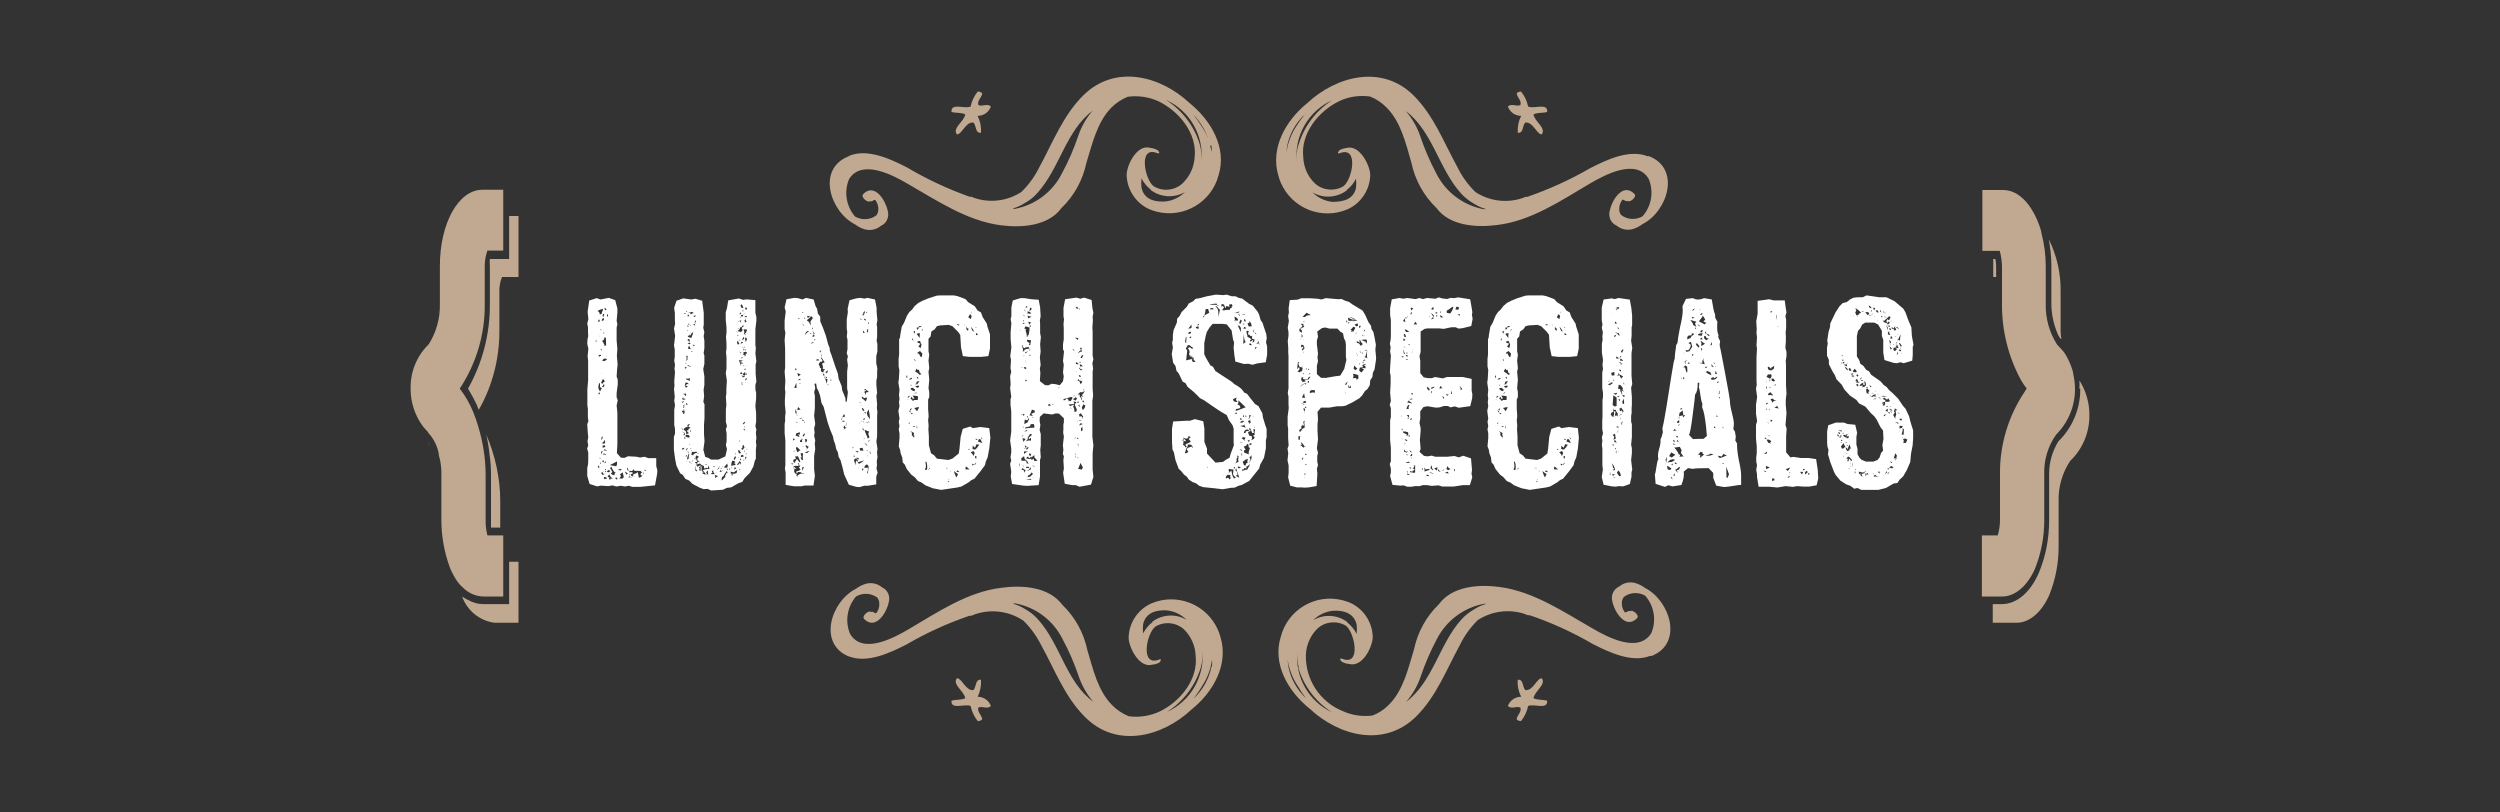
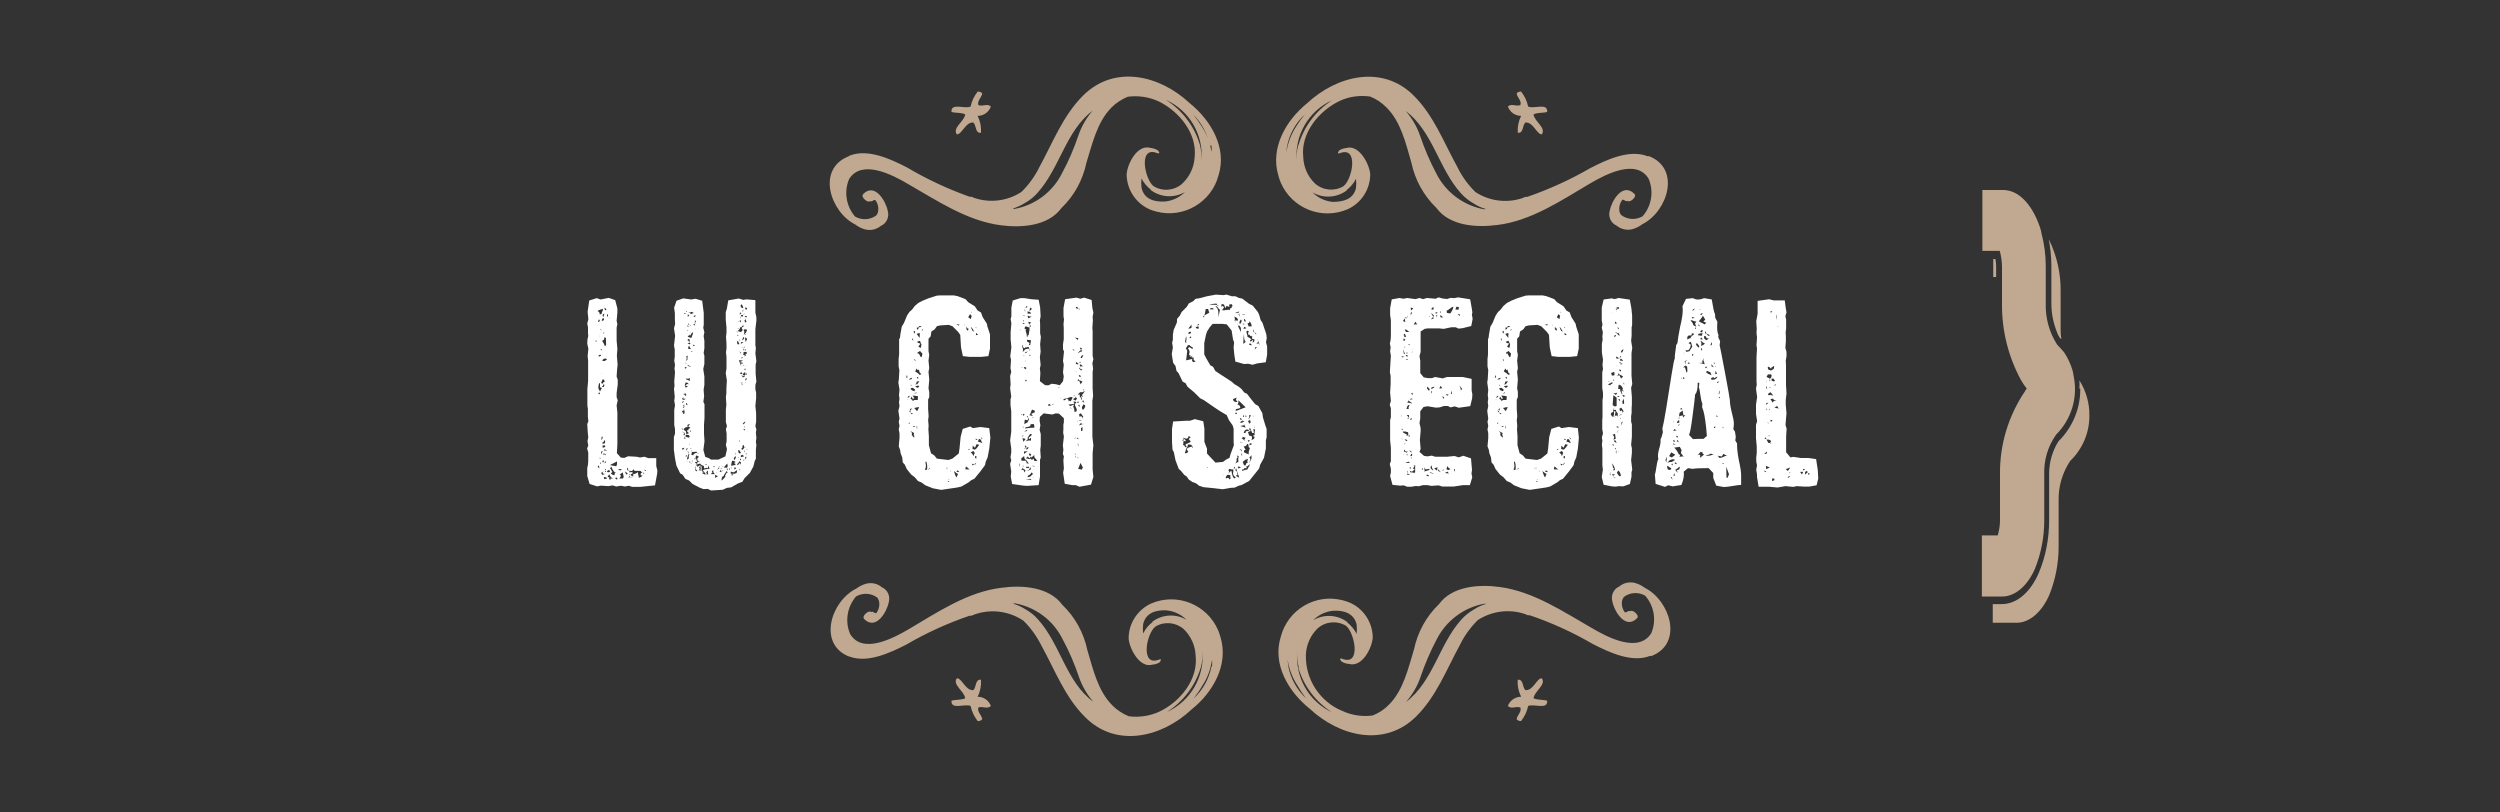
<svg xmlns="http://www.w3.org/2000/svg" id="Layer_2" data-name="Layer 2" viewBox="0 0 200 65">
  <rect x="0" y="0" width="200" height="65" fill="#333333" stroke="none" />
  <defs>
    <style>
      .cls-1 {
        fill: none;
      }

      .cls-2 {
        fill: #fff;
      }

      .cls-3 {
        fill: #c0a990;
      }
    </style>
  </defs>
  <g id="Layer_1-2" data-name="Layer 1">
    <g>
      <g>
        <path class="cls-2" d="M49.22,24.03l.17.64v.34l-.06.66.06.26-.06.28v1.03l.06.67-.04.54.06.73-.04.34-.04.6.09.26v.37l-.09.69v.34l.09.24-.09.41.06.58v2.53l-.04.71.32.36.28.02.3-.13.69.04.26.06.36-.06.3.11h.64v.64l.09.34-.02.28-.17.92-.6.06-.58.06h-.64l-.28-.09-.3.06-.32-.06-.39.06-.28-.09-.34.06-.6-.04-.3.06-.6-.19-.19-.64v-.64l.06-.28.02-.3v-.66l-.09-.32.09-.24-.06-.34.06-.32-.04-.39-.04-.67.09-.21-.04-.36v-.64l-.04-.28v-1.29l.06-.71v-1.59l-.04-.34.06-.6-.09-.41.02-.34.06-.26-.02-.28v-.43l-.06-.3.09-.34-.06-.6.13-.9.6-.19.3.11.66-.13.54.19ZM47.63,27.26v.04l.09.02s.04-.02.04-.04v-.02h-.13ZM48.17,24.73c-.21.04-.34.11-.36.17.11.02.17.11.17.26l.17-.06c-.06-.17.21-.32.02-.41v.04ZM47.81,37.34l.13.13v-.08c0-.09-.02-.13-.06-.15l-.06.11ZM47.89,25.57l-.04.19h.02c.06,0,.11-.04.11-.13,0-.04-.02-.06-.06-.06h-.02ZM47.91,26.45c-.02.06-.04.09-.04.11l.04-.11ZM48.08,28.4s-.04-.02-.06-.02c-.06,0-.13.04-.15.11l.11.04c-.02-.06.11-.06.11-.09v-.04ZM48,31.32l.15-.28-.15-.06v-.34c-.09,0-.13.15-.13.43l.13.26ZM48,31.49l-.02.02v-.11c-.17,0-.11.21,0,.11,0,.02,0,.04.02.04v-.06ZM47.96,27.01c0-.11,0-.17-.02-.24l.02.24ZM48,36.7l.06-.06s-.04-.02-.08-.02t-.02.02l.04.06ZM47.98,27.87s0,.02.02.02l-.02-.02ZM48.06,27.95l-.06-.06s.02.06.04.09l.02-.02ZM48.04,37s-.04.06-.04.09h.08v-.09h-.04ZM48.04,26.39l.08.04v-.02s-.02-.04-.06-.09l-.02.06ZM48.17,28.08l-.02-.15s-.04.02-.06.02h-.02l.11.13ZM48.23,34.94l-.17.02c.06.02.09.04.09.06s-.02.06-.09.13h.11l.06-.21ZM48.21,30.35l-.13.3.17.04c-.02-.09.02-.13.13-.13l-.06-.19-.11-.02ZM48.21,36.1l-.04-.02c-.06,0-.09.09-.09.28l.13-.26ZM48.3,37.66l-.09.11-.13.06.13.17.28-.13-.19.06-.09-.11.09-.17ZM48.1,29.9s.06-.02.06-.06l-.06.06ZM48.15,25.66v.02l.15-.06.02-.06c0-.06-.02-.11-.09-.11-.06.06-.09.13-.09.21ZM48.26,30.74c.02.08-.02.15-.11.17.04.04.06.06.09.06.06,0,.11-.06.11-.17v-.02l-.09-.04ZM48.15,35.45s.06.04.13.04c.09,0,.13-.04.13-.11,0-.11-.02-.17-.06-.17-.02,0-.02.02-.02.09l-.17.15ZM48.49,27.61l-.02-.6h-.15c.06.11,0,.19-.15.26.11.15.19.3.21.43l.11-.09ZM48.56,28.79c-.02-.06-.06-.11-.13-.11-.11,0-.19.06-.26.17l.17.04.21-.11ZM48.21,36.98h.04s.06-.02.06-.06c0-.06-.02-.09-.06-.09h-.02s-.04.06-.04.09l.02.02v.04ZM48.21,25.27s.02.04.04.06l.06-.02c-.02-.06,0-.15.06-.21-.11,0-.17.06-.17.17ZM48.21,35.63v.19l.21-.06-.02-.13h-.19ZM48.49,36.38l-.13-.09c-.09-.02-.13,0-.13.09.06-.06.17-.04.19.04l.06-.04ZM48.3,26.58l-.04.09h.06s.02-.04.02-.06v-.02h-.04ZM48.38,35.93l-.09.11c.11-.02.19,0,.3.04l-.21-.15ZM48.34,38.33l.21-.04c0-.15-.17-.09-.24-.15l.02.19ZM48.41,24.82l.11-.04c-.06-.11-.11-.15-.13-.15s-.02,0-.04.02l.06.17ZM48.36,37l.02.06.09-.06s-.02-.06-.04-.13c0,.06-.06.11-.06.13ZM48.47,37.62l.02-.02c0-.09-.09-.09-.09-.02l.06.04ZM48.41,37.75h.06s.02-.02.02-.04-.02-.04-.06-.04c-.02.02-.02.04-.02.09ZM48.49,29.26s.02-.02.02-.04l-.02.04ZM48.56,28.42c-.02.06-.02.11,0,.15v-.15ZM48.56,25.34l.09-.06c0-.06-.02-.11-.09-.17v.24ZM48.56,28.42s.02-.09.02-.15l-.02.15ZM48.58,35.86s0-.04-.02-.04l.02.04s0,.04.02.04l-.02-.04ZM48.73,37.58l-.17.11c0,.06.04.09.11.09l.13-.02-.06-.17ZM48.75,37.94l-.15.19.17.09c-.06.02-.06.15.04.15.02,0,.04,0,.04-.02l-.02-.06.21-.02-.17-.09-.13-.24ZM48.75,25.4v.04s.02.06.04.06l-.04-.11ZM49.37,36.91l-.58.3.51.09.06-.15v-.24ZM48.79,37.47c.11.02.13.26.21.28l-.13.13c.09.09.17.13.26.13h.04c-.02-.11,0-.17.11-.19l-.11-.04c-.13-.15-.21-.3-.26-.45l-.13.15ZM49.37,38.37s.02-.04.02-.06c0-.15-.17-.13-.17-.04l.15.11ZM49.43,37.53l.17.11c.06,0,.11-.04.13-.11h-.3ZM49.82,37.79l-.24.17c.13.06.11.17-.04.32h.28l.08-.11-.08-.39ZM49.99,37.71l.11.26.13-.09-.24-.17ZM50.29,37.66h.02c-.06-.02-.06-.24-.15-.24,0,.15.04.24.13.24ZM50.27,38.2l.19-.02-.11-.09-.08.11ZM50.34,37.94s-.02.04-.02.06v.02h.04s.02-.04.02-.06v-.02h-.04ZM50.64,37.51c.02.11-.02.17-.15.17l-.13-.02-.02.13c.17-.04.28-.02.3.06l-.19.11c.02.09.09.13.15.13h.02l.06-.17c.15,0,.26-.09.36-.15-.02.11.06.32.06.41v.04c.11-.02.19-.06.3-.17l-.15-.04v-.04c0-.09.04-.15.13-.17l-.15-.13h-.45l-.15-.15ZM50.68,38.13l-.21.04.06.02.15-.06ZM50.68,38.13s.04-.02.06-.04c0-.02-.02-.04-.04-.04,0,.04,0,.06-.02.08ZM51.51,37.94c0-.09-.02-.13-.09-.15.02.06.06.13.09.15ZM51.58,37.68h.09v-.02s-.02-.06-.09-.09v.11Z" />
        <path class="cls-2" d="M56.17,24.03l.09.69.04.32v.94l-.04.24.09.36-.06.3.06.39v.6l-.06.38.06.19v.67l-.09.41.09.6v.67l-.06.39.04.52-.06.45.09.19v1.09l-.04.56v.71l.04.6-.09.69.15.56.26.09.21.13h.58l.56-.26.13-.58-.09-.34.06-.28v-.62l-.06-.36.09-.24-.09-.32v-1.03l.04-.34-.04-.64.04-.3v-.37l.04-.64-.09-.6.06-.37v-.9l-.04-.41.04-.28v-.39l-.04-.56.04-.32v-.41l-.06-.62v-.62l.09-.28.11-.66.84-.15.36.11.26-.04.71.06v1.01l.08.34v.3l-.08.67v1.31l.04.19-.04.43.08.64-.06.26v.73l.06.64-.08.26v.36l.06.26v.43l-.06.64.06.58v.69l-.06.34.08.26-.04.28.04.39-.04.34.04.24-.04.39v.71l-.09.17-.11.45-.28.51-.43.43-.17.28-.34.13-.56.32-.34.04-.32.15-.94.06-.28-.13-.32.02-.3-.11-.58-.3-.28-.28-.3-.13-.21-.32-.21-.13-.3-.62-.11-.58-.09-.69v-1.01l.09-.26v-.38l-.06-.32v-1.22l.06-.36-.06-.37.04-.3-.06-.64.04-.24-.02-.34.06-.75-.04-.3.04-.28-.06-.36.04-.3v-.58l-.06-.32.09-.77-.09-.6.09-.36-.02-.3v-.56l-.06-.43.19-.56.54-.19.64.09.34-.06.56.17ZM54.52,34.25l.06.13.06-.06-.11-.06h-.02ZM54.71,32.73l-.04.15-.13-.02.15.28.09-.11-.15-.06.15.04-.06-.28ZM54.71,34.6l.02.13-.09.06.15.02v-.06c0-.15-.09-.21-.26-.21l.17.06ZM54.56,32.22c.09,0,.13-.04.13-.13-.06,0-.11.04-.13.13ZM54.77,35.82l-.21.04.06.15.15-.19ZM54.67,31.77l-.09.09.04.13.21-.04-.02-.06-.13.02-.02-.13ZM54.84,31.47l-.19.06.04.04v-.02l.02-.02s.06,0,.06.02l-.02.02-.02.02.04.02.11.08.02-.11-.06-.13ZM54.64,32.47c.06,0,.11-.02.13-.09-.06,0-.11.02-.13.09ZM54.64,32.58v.04c.06,0,.11-.04.13-.11-.09,0-.13.02-.13.06ZM55.16,33.91l-.17.09.02.17h-.13l-.19.15.04.11c.11-.02.17.08.17.3l.19-.06-.06-.17-.06.09-.02-.15.19-.04-.11-.06.21-.11-.19-.13.13-.13-.02-.04ZM54.71,31.6h.02-.02ZM54.82,25.04h-.09v.04l.09.04.02-.06-.02-.02ZM54.77,34.92c0,.11-.02.17-.04.19l.11-.02-.06-.17ZM54.84,30.61l-.06.24.09.17.15-.11-.04-.04h-.17l.15-.15.15.02-.13-.13h-.13ZM54.8,31.6l-.02-.04.06.04h-.02l-.02.02h-.02l.02-.02ZM54.9,29.37h-.11v.11c.09,0,.13-.02.13-.09l-.02-.02ZM54.82,29s.04,0,.04.02c0,.06,0,.09.02.09h.02v-.04l-.06-.09-.02.02ZM54.9,34.77l-.09.13c.11.06.21.11.34.11l.02-.09-.06-.11-.21-.04ZM54.99,36.4l-.17.08.09.06.08-.15ZM54.99,28.79l.02-.34-.11.04c.06.15.04.28-.04.39l.13-.09ZM54.86,32.35l.13.06.04-.02q-.06,0-.06-.06c0-.06,0-.09-.06-.09l-.04.11ZM54.95,35.86l-.09.15.04.02.13-.15-.08-.02ZM54.88,24.91l.09.06c0-.06-.02-.09-.06-.09l-.02.02ZM55.2,30.46l-.04-.24-.13.11-.08-.09-.06.11.28.11h.04ZM54.9,36.83v-.06.06ZM54.97,36.96v-.04l-.06-.09.06.13ZM54.97,29.17l.08.11.19.06.02-.02-.3-.15ZM55.1,36.29s-.13.32-.13.39v.09l.13-.09v-.21l.04-.09-.02-.09h-.02ZM55.01,26l-.02.11.06.04.04-.04-.09-.11ZM55.01,26.41s-.02.04-.02.06h.06v-.06h-.04ZM55.12,27.41l-.13.13c.06-.04.13-.04.17.02l.09-.11-.13-.04ZM54.99,36.14l.06.06.09-.02-.11-.06-.04.02ZM55.03,25.12l-.02.19.13-.02v-.02l-.11-.15ZM55.37,26.6l-.19.3v-.15l-.17.19.26.09h.04l.15-.41-.08-.02ZM55.01,27.11l.02.17.04-.02-.06-.15ZM55.03,25.96h.09s.09.09.19.15c-.06-.09-.13-.13-.19-.15v-.09l.02-.04-.11.13ZM55.1,27.26h-.02l.06.13.04-.13-.04-.15-.09.02-.02.02.06.11ZM55.25,27.59l-.19.15v.17l.21.02-.13-.24.11-.11ZM55.1,24.99s.02.04.09.04v-.02s-.02-.04-.09-.04v.02ZM55.25,26.6c-.06.02-.09.02-.11-.02l.09.06.02-.04ZM55.18,35.5l-.04.08h.02l.04-.04-.02-.04ZM55.25,36.98l-.09-.09v.13l.09-.04ZM55.31,24.95l-.11.06.06.13.24-.11-.19-.09ZM55.29,34.58l-.04-.19-.04.11.09.09ZM55.2,37.08s.09.04.24.02l-.24-.02ZM55.31,35.84h-.02s-.04.02-.06.04l.04.04.04-.09ZM55.5,28.19l-.19-.09-.04.04.24.04ZM55.29,36.1h.04l.02-.04s-.04,0-.06-.02v.06ZM55.72,36.14l-.36.02-.06.21.17.06c-.02-.11.09-.17.3-.21l-.04-.09ZM55.37,36.87s.02.06.04.06h.02s-.02-.09-.06-.11v.04ZM55.57,27.67c0-.06-.04-.09-.15-.09v.02l.08.09.06-.02ZM55.59,25.94l.11-.09-.26.13.13.04.02.09v-.17ZM55.48,25.29l.04.06c.09,0,.13-.04.13-.13l-.17.06ZM55.59,25.66c.02.06,0,.11-.06.13h.11l.04-.13h-.09ZM55.57,36.63v.13l.09-.04v-.02l-.09-.06ZM55.7,36.44l-.06.13.13.37-.17.04v.04l.17.09.04-.17h.19l-.21-.11v-.17l.13-.11-.17-.11h-.04ZM55.59,37.45l.04.06c.02-.06,0-.13-.02-.24l-.02.17ZM55.63,37.51l-.02.06s.06.13.09.13l.09-.02-.15-.17ZM55.63,26.26c0,.06.02.09.04.09l-.04-.09ZM56.12,37.64l.17.17-.15.02c.17.11.32.17.47.17l-.21-.06.04-.06-.17-.19-.06-.02c.13-.19.36-.11.56-.17l-.13-.28v.26l-.11-.06-.19.06-.04-.21-.17-.06-.13-.13-.36.11.15.08-.02.09.21-.13.11.04-.17.09.06.15-.08.11.19.02-.06-.11.06-.11-.11-.06.15-.06v.36ZM55.89,36.23s-.06.04-.11,0l.04.06.08-.04-.02-.02ZM56.45,37.13h-.02l-.04.04.02.04.04-.08ZM56.49,37.11l-.02.08h.02l.06-.04-.06-.04ZM56.62,37.66l-.06.02-.02.09-.02-.02h-.02v.04l.06.15h.13l-.06-.06v-.21ZM57.2,37.94l-.11-.13-.04-.15.04-.04-.15.06.06.13-.11.06.02.06h.28ZM57.2,37.34l-.11-.04-.04.04.11.04.04-.04ZM57.24,38.13l-.04-.02h-.02l.02.04s.02.06,0,.09l.24-.15-.26-.11.06.15ZM57.3,37.79l.06.06.02-.02s-.06,0-.06-.06l-.02.02ZM57.54,37.53l-.04-.11-.15.17.15-.09.04.02ZM57.5,37.43l.09-.11-.09.02v.08ZM57.67,37.58l-.11.17h.17l-.06-.17ZM57.73,37.43s-.06.02-.08.06l.02.02h.04l.02-.09ZM58.14,37.68c-.15.19-.24.34-.26.43-.11-.02-.15.09-.15.28l-.08.02h.13l.26-.28-.04-.06.13-.24h.08l-.06-.15ZM57.75,37.36h.02s.04-.02.09-.06c-.04,0-.09.02-.11.06ZM57.75,37.66c.06.04.11.04.13,0h-.13ZM58.18,37.08l-.28.32.26.02.06-.13-.04-.21ZM58.05,38.11l.04-.06-.04.06ZM58.12,37.49l.04.02-.02.09.08.02v-.02s-.04-.11-.02-.13l-.08.02ZM58.31,37.51s.04.06.09.09v-.04c0-.06-.02-.09-.06-.09l-.02.04ZM58.44,38.13s.02,0,.02-.02l-.02.02ZM58.55,37.49v-.02l-.04-.08-.04.02.09.09ZM58.98,37.66l-.04-.04-.24.17-.24-.06v.17h.3l.17-.06.04-.17ZM58.72,36.87h-.15c-.06.11-.06.36-.09.39l.36-.06-.02-.11-.11-.04.13-.09-.13-.09ZM58.68,37.92c-.06.02-.13-.02-.19.06h.13l-.13.11c.09-.02.13-.06.13-.11l.06-.06ZM58.61,36.8s-.04.04-.04.06l.04-.06ZM58.87,36.61c0-.06-.02-.11-.06-.11l-.11.17.06.15.11-.21ZM58.78,37.36l-.06.21.17-.09v-.02l-.11-.11ZM58.89,36.33l-.02-.06-.06.02.04.06.04-.02ZM58.93,26.51l.04.09.04-.04s-.06-.06-.09-.06v.02ZM59.02,27.24l-.06.15.04.15h.15v-.02l-.13-.28ZM59.21,37.25l.06-.08-.04-.02.06-.15-.15-.11c-.02.09-.08.17-.19.26l.09.06.11-.17.09.11-.02.11ZM59.28,26.56l.13-.13-.04-.04.09-.06-.09.02-.04-.15.15-.06-.02-.15-.11.15-.15.06c.02.06-.04.17-.19.28l.28.09ZM59,26.26s.04.02.09.02l.02-.02s-.04-.02-.08-.02l-.02.02ZM59.02,26.79l-.02.02v.04s.02.04.04.04c.02-.02.02-.04.02-.09l-.04-.02ZM59.1,25.68h-.02s-.06.04-.06.11l.08-.11ZM59.15,36.01l-.11.02.06.21.09.04.09-.04s-.04-.09-.13-.21v-.02ZM59.04,36.61l.02.04s.06,0,.08-.02c-.02,0-.04,0-.06-.02h-.04ZM59.21,27.22l-.04-.06-.06.06s.09,0,.11.02v-.02ZM59.3,29.32l-.04-.3.06.09.15-.06-.28-.09.26-.11-.34-.04.19.51ZM59.19,35.28l-.02-.06s-.06.09-.06.15l.06-.08h.02ZM59.13,24.29s0,.02.02.04l-.02-.04ZM59.17,37.53l-.04.09.11-.02-.06-.06ZM59.15,24.33s0,.02.02.02l-.02-.02ZM59.21,24.97l-.04.19.09-.04h.04l-.09-.15ZM59.17,25.63l.04.19.09-.17-.13-.02ZM59.28,25.21c.02.08,0,.15-.09.21l.02.04.11-.17.11.04.02-.13h-.17ZM59.21,28.19l-.02-.17v.17h.02ZM59.32,28.21l-.11-.02v.04l.04.04-.06.09s.06-.04.06-.09l.06-.06ZM59.19,36.68l.02.15.09-.06-.09-.09h-.02ZM59.4,29.92l-.11-.17-.09.17h.19ZM59.28,37.6h-.04.04ZM59.36,24.33l-.11.08.02.17.17.08.02-.06-.11-.26v-.02ZM59.28,27.39l-.02.11s.11-.04.21-.09l-.15-.06-.04.04ZM59.45,27.84l-.19-.15.19.17v-.02ZM59.49,35.6l-.09.04c.02.17-.02.26-.13.26l.13.09.15-.17v-.06l-.06-.15ZM59.49,36.53v-.06l-.09-.09-.13.06v.13l.21-.04ZM59.73,29.86l-.13.11.04-.15-.06-.04-.17.15.11.13-.04.04-.17-.08.13.17.15-.06-.06-.06.08-.09c.06-.02.11-.02.13,0v-.11ZM59.34,28.57l-.02.15.11-.15h-.09ZM59.36,30.7l.04-.09-.09-.02.04.11-.02.06.09.06-.06-.13ZM59.47,26.96l-.09.21.04.06.13-.19-.08-.09ZM59.4,24.86l.04.11s0-.11.04-.21l-.09.11ZM59.58,28.51l.11-.11-.09-.09h.13l.02-.11-.09-.06-.19.04.02.15-.09.06h.17v.11ZM59.62,33.74h-.04l-.13.11h-.04l.09.11.13-.21ZM59.43,34.23s.02.06.04.09l-.04-.09ZM59.45,27.87l.04.17.08-.04-.13-.13ZM59.45,29.26v.02s.09-.02.11-.06c-.06,0-.11.02-.11.04ZM59.47,27.82c.11-.02.15-.06.15-.09-.08.02-.13.06-.15.09ZM59.62,34.34l-.15-.02.08.13.06-.11ZM59.47,36.78v.06h.04l.04-.04-.02-.02h-.06ZM59.49,25.19s.06-.04.06-.11c-.04,0-.06.04-.06.11ZM59.66,25.59l-.11.04.06.15-.13.06.24-.09-.06-.17ZM59.7,26.58l.02-.02h-.02l.06-.15-.09-.11-.06.11-.06-.09-.06.06.06.17-.04.24.19-.21s-.02.04-.02.06l.02-.06ZM59.49,29.49l.13.13.06-.19-.06.09h-.02l-.11-.02ZM59.58,34.1l-.04.06.04.06s-.02-.09.04-.11l-.04-.02ZM59.58,35.99s-.04.19-.04.21l.06-.09-.02-.13ZM59.75,25.29l-.09-.02-.11.06.19.06v-.11ZM59.58,25.51l.09.06.02-.04-.09-.04-.02.02ZM59.64,27.95l-.06.04.11.06-.04-.11ZM59.68,30.57h-.02l-.09.11.11-.11ZM59.62,26.71l-.02.04.04.04.02-.04-.04-.04ZM59.6,26.88s0,.04.02.06l-.02-.06ZM59.77,27.11l-.13-.13-.04.13.06.26.11-.26ZM59.62,24.59v.15l.11.04c0-.06.02-.11.06-.13l-.17-.06ZM59.62,26.94s0,.02.02.04l-.02-.04ZM59.77,30.24l-.13.06-.02.13h.06l.09-.19ZM59.68,35.84l-.04-.06v-.02l-.02.02.06.06ZM59.66,36.78l.06-.24-.11.02.04.21ZM59.66,36.31l.02.04h.02s.04-.02.04-.06l-.06-.02-.02.04ZM59.68,28.4s.04-.02.04-.04l-.04.04ZM59.68,29.21c.02.06.04.11.06.11l-.06-.11ZM59.83,35.84l-.11.13.06.02c-.02-.06-.02-.11.04-.13v-.02ZM59.75,34.53s.06-.06.06-.09l-.06.09Z" />
-         <path class="cls-2" d="M65.09,23.96l.15.51.13.24.06.37.19.26v.36l.24.58.21.58.19.71.11.26.02.24.13.34.3.9.21.58.06.41.24.58.04.32.26.64.02.3h.09l.09-.77-.06-.28v-1.35l.06-.52-.06-.43.06-.28-.09-.26.06-.32v-.77l-.06-.21.04-.39-.04-.24v-.77l.09-.58-.02-.26.15-.69.54-.15.32-.04.34.06.24-.06.6.13.13.66v.34l.06.66-.06.32.04.24v.77l-.04.32.06.24v.62l-.09.36v.58l.09.39-.02.26v.45l-.06.28v.36l.06.62-.06.24.06.69-.02.28.04.3-.02.34v1.61l-.06.43.09.6-.04.24.04.41-.06.34.02.28-.04.28.09.34-.11.32v.62l-.67.11h-.3l-.36.11-.26-.02-.6-.17-.37-.81-.15-.62-.15-.54-.15-.26-.06-.36-.13-.26-.09-.41-.11-.28-.06-.32-.24-.58-.19-.56-.15-.58-.17-.66-.17-.3-.11-.58-.13-.37-.13-.24-.06-.38-.13.04.06.36-.09.3.06.28v.99l-.06.62.09.66-.09.34.04.36-.04.24.09.37-.04.26.04.41-.09.58v1.05l.06.54-.11.77h-.67l-.3.06h-.6l-.66-.11v-1.01l-.06-.28.04-.28v-1.99l-.06-.56v-.77l.04-.21v-.36l.04-.34-.06-.64v-.37l.04-.6-.04-.3.04-.6-.06-.75.04-.32v-1.5l-.04-.71.06-.58-.06-.3v-.69l.09-.71-.09-.32.15-.66.64-.11.26.02.39.11.26-.13.62.13ZM63.29,37.11l.13.06-.02-.15-.11.09ZM63.48,35.05l-.06.19.17-.06-.11-.13ZM63.41,35.65v-.06.06ZM63.48,37.34s-.04.02-.02.04c.04.02.06,0,.09-.02l.17.15-.19-.02.02.06-.02.21.15.17.09-.04-.09-.13c.02-.09.3-.06.36-.21l-.13-.15.13-.13-.17-.06.02.06h-.3l-.11.06ZM63.82,36.5l-.21.02.06.19-.19.06-.02.13.09.17c0-.11.21-.28.19-.37l.24.3.04-.09-.19-.43ZM63.56,36.1l-.04-.09c.02.06-.04.15-.04.17l.09-.09ZM63.5,37.43l-.02.06h.04l-.02-.06ZM63.54,31.02l.19.02s-.02-.17-.02-.41l-.17.38ZM63.59,34.15s.09.02.15,0h-.15ZM63.65,29.43l-.04.19h.02l.11-.06-.09-.13ZM63.86,33.31l-.15-.17.02-.09-.06-.34-.06.26.11.17v.06l.15.11ZM63.99,34.77v-.19l-.28.08-.06.19.26.09.06-.02-.13-.19.15.04ZM63.67,35.86l.11.32.26-.17c-.09-.02-.21-.24-.32-.26l-.04.11ZM63.72,33.8l.06.06v-.04s-.02-.09-.02-.11l-.04.08ZM63.84,37.75l-.09.15-.04.13.15.19-.08-.15c.06-.09.26-.17.32-.19.21.04.32.06.34.06l-.34-.11.02-.04-.28-.04ZM64.04,32.75l-.19-.19-.06.19.02.06.24-.06ZM64.08,29.97l-.28-.13v.06s.02.09.06.21l.21-.15ZM63.84,37.08c0,.06.02.09.08.09h.04c-.02-.06-.06-.11-.13-.13v.04ZM63.86,25.46v.06h.11s-.02-.06-.06-.06h-.04ZM64.06,30.35l-.02-.04h-.02c-.11,0-.15.04-.15.13l.19-.09ZM64.06,33.5l.17-.09-.32.06.15.02ZM63.97,30.7v.02h.02s.04-.02.04-.09c-.04,0-.06.02-.06.06ZM64.1,35.13l.06.09-.13-.04-.04.17.19.02-.02-.15.06-.06-.11-.06h-.02v.04ZM64.04,36.27l.09.3-.09.06.13.19.09-.06c-.09-.09,0-.43-.02-.51l-.19.02ZM64.36,34.7l-.3-.17.26.15v.02l-.11.15.02.06h.06l.13-.21h-.06ZM64.23,24.93c-.02.06-.06.09-.11.09h.09s.04,0,.06-.02l-.04-.06ZM64.12,25.85l.19.21.02-.04-.21-.17ZM64.17,33.59c0,.06.04.09.13.09,0-.06-.04-.11-.13-.11v.02ZM64.17,35.73l.02.02.06-.02h-.09ZM64.19,37.68l.13-.34-.15.06.02.28ZM64.29,35.73l.04-.02-.04-.02v.04ZM64.38,33.87l-.06-.19v.13l.06.06ZM64.42,25.55l-.06-.19-.02.11.09.08ZM64.66,26.47c-.11,0-.19.11-.28.3.09,0,.21-.26.37-.28l-.09-.02ZM64.57,36.25l.17-.17h-.06l-.3.11.19.06ZM64.4,35.11l.04.3.13-.13-.02-.13-.15-.04ZM64.49,35.63l-.06.04.13.19-.06.15.21-.28h-.04l-.17-.11ZM64.81,25.42v-.02l-.26.21v.02l.19.15v.06l.13.19-.04-.3.21-.3-.17-.15-.06.13ZM64.77,25.29l-.15-.02-.04.02v.11h.06c.09,0,.13-.02.13-.09v-.02ZM64.85,26.71l.09-.06h-.09l-.08.04.08.02ZM64.96,27.48l.17-.13c-.13.02-.21.06-.24.11l.06.02ZM65,26.45l.11.3-.11.13-.06.02.17.04.06-.06-.06-.13.06-.06-.17-.24ZM65.02,26.36v-.19l-.06.11.06.09ZM65.17,27.29s.02-.04.02-.06l.04-.09-.11.02.06.06-.02.06ZM65.34,28.74l-.04.09.06.02.17-.02c0-.06-.04-.09-.15-.09h-.04ZM66.24,29.62l-.24.17h-.09l-.04-.11.13-.13v-.02h-.19l.06-.11-.06.06.04-.15-.06-.11v-.17l.19-.06-.26-.39-.06.02.15.24-.06.08h-.15v.02l-.11.19.13.24-.06.02.13.06-.02.19.02.06.13.06h.24l.09.11.11-.3ZM65.73,27.99l-.17.13.04.09.06-.09.02-.04v.02l.04-.11ZM65.69,28.44l.06.13-.04-.26-.02.13ZM65.73,28.25h-.02v.06l.02-.06ZM65.94,30.14v-.21l-.13-.06.13.28ZM66.01,30.27l-.06-.13v.11l.06.02ZM66.01,30.27l.13.43.06-.37-.19-.06ZM66.07,30.12l-.02.02.02.11.11-.04-.11-.09ZM66.31,30.76h-.11l.04.08.06-.08ZM66.46,30.31l-.02.13.02.02.06-.02-.06-.13ZM66.65,31.19v-.09.09ZM67.53,33.1l-.26.51h.04l.11-.26.13.02.04-.11-.06-.13v-.04ZM67.4,33.76h.04l.17-.08c-.09,0-.15-.02-.19-.04l-.02.13ZM67.72,34.19h-.11l-.02-.15-.15.17h.08l.02.11-.08.09.26-.21ZM67.6,34.04l.06-.04h-.06v.04ZM67.72,34v-.04l.02-.02-.06-.19c0,.06.02.13.04.21l-.06.04h.06s.02.06.02.11v-.11h-.02ZM67.75,34.17l-.02.02h.02v-.02ZM68.2,35.88l.11-.15-.13.09.02.06ZM68.37,36.46h-.11l.09.13.02-.13ZM68.5,36.83h.02l.06.13.13-.3-.19-.06.11.17-.06.06-.06-.19-.19.13c.02.19.09.34.15.45l-.02-.19.06-.19ZM68.69,36.12l-.24-.06v.02l.15.13.09-.09ZM68.62,36.98l.09.13c.13-.06.28-.15.43-.28l-.51.15ZM68.67,37.45s.04.06.09.06l-.09-.06v-.04h-.04l.04.04ZM68.77,33.95l-.02-.09-.02.04.04.04ZM68.82,32.26l.02-.04s-.04-.06-.09-.09l.06.13ZM68.86,25.57l.11-.02-.19-.06v.02l.09.06ZM69.03,35.95l-.02-.13-.24.04.04.19h.28l-.06-.11ZM68.99,33.59c-.09.09-.13.17-.15.24l.15-.24ZM68.9,32.32c-.02.06-.02.13-.02.24l.02-.24ZM68.95,31.72v.15c.11.02.24.21.32.24l.08-.21-.02-.11-.19.06-.19-.13ZM69.16,32.82l-.15-.19-.06.06.09.19.13-.06ZM69.1,37.51l-.13-.02v.15h.04l.09-.13ZM69.1,34.34l-.09-.09-.02.06.09.15.02-.13ZM69.14,25.04l-.13.06.02.17c.11-.11.17-.24.17-.39l-.17.15h.11ZM69.03,26.62l.15.02-.11-.21-.04.19ZM69.16,33.16l-.13-.09s.04.06.11.09h.02ZM69.14,33.42v.02l-.11.13h.06s.09-.02.11-.02l-.06-.13ZM69.07,33.67v.08l.04.04h.02l-.06-.13ZM69.14,35.13l.06-.04c-.06,0-.11,0-.13.02l.06.02ZM69.29,25.59l-.13-.11-.04.08.11.09.06-.06ZM69.2,31.1l-.06.11.19.02-.19.11.13.28v-.21l.24-.06-.3-.24ZM69.27,32.97l-.13-.02.09.15.04-.13ZM69.42,35.09l.13-.09c0-.17-.19-.28,0-.47-.11-.02-.32-.13-.39-.15.02.17.24.56.26.71ZM69.23,35.5l.19-.02h-.26l.19.17.06-.02-.19-.13ZM69.37,37.11l.02.04c-.15.02-.24.13-.24.28l.28-.02v.24l-.06.13.06.13c.04-.39.06-.58.06-.6l-.11-.15h.02l-.04-.04ZM69.37,24.97l-.04-.04-.04.09.04.02.04-.06ZM69.44,36.01l-.02-.02-.13.09.15-.06ZM69.44,26.34l-.06.02-.04.15.11.13-.02-.15.04-.13-.02-.02ZM69.33,33.82l.08.04c0-.06-.02-.09-.06-.11l-.02.06ZM69.44,36.4l-.11.19.11-.15v-.04ZM69.35,33.07l.06.21.19.26c-.02-.36-.06-.62-.13-.79l-.13.32ZM69.44,25.85l.06.09.02-.11-.04-.06-.04.09ZM69.44,33.7l.09.13.02-.02s-.02-.02-.04-.06c0-.02,0-.04-.02-.04h-.04ZM69.57,35.22v-.04c-.09.06-.13.13-.13.19l.13-.15ZM69.55,36.05l.06.26.06-.06-.13-.19ZM69.61,35.6s-.04,0-.04.02l.04-.02ZM69.63,35.63s0-.02-.02-.02l.02.02ZM69.61,36.12l.06-.13s-.06.09-.06.11v.02Z" />
        <path class="cls-2" d="M71.99,27.09l.04-.34.11-.62.17-.28.26-.62.19-.28.21-.19.21-.28.28-.24.32-.17.51-.21.66-.21.3-.02h1.05l.3.06.64.24.21.24.54.34.21.32.28.17.13.36.34.54.04.21.21.64v1.14l-.13.6-.58.06h-.92l-.54-.06-.15-.71-.06-.99-.17-.24-.45-.45-.3-.11-.66.04-.28.06-.19.26-.26.17-.06.39-.17.19v.99l.06.3-.06.45.06.62-.06.28.06.62-.06.71.06.28v.41l-.09.21v.75l.04.58-.04.32.04.43-.02.28.04.58v.71l.17.64.26.17.21.26.92.11.32-.11.51-.41.06-.39.09-.94.17-.64.6-.19.21.13.6-.09.71.09.09.77-.09.88-.13.69-.15.34-.06.28-.36.49-.49.6-.24.11-.21.17-.58.34-.34.08-1.29.19-.67-.13-.6-.24-.28-.21-.3-.13-.26-.3-.28-.21-.36-.45-.15-.34-.17-.19-.04-.39-.13-.34-.04-.26-.11-.3.06-.64v-.39l-.06-.32.06-.28-.06-.32.06-.26-.09-.62.09-.38-.04-.32.04-.28-.04-.28.04-.43-.09-.58.04-.28.04-.71-.06-.3v-.58l.04-.37v-1.29ZM72.55,30.01l-.06.19h.11l-.04-.19ZM72.48,30.76s.04,0,.06-.02l-.06.02ZM72.57,32.02l.04-.04h-.04v.04ZM72.59,31.81c.11,0,.17-.04.19-.15-.06,0-.13.04-.19.15ZM72.66,31.94l-.04.04s.04,0,.04-.02v-.02ZM72.94,32.65l-.15.09.06.13-.06.02-.09-.06.11.17.04-.13.09-.21ZM72.72,33.82v.02s-.02.02-.02.04v.04h.04l.04-.11h-.06ZM72.96,30.22c-.13.02-.21.09-.24.15.15,0,.24-.04.24-.13v-.02ZM72.96,34.64l-.02.17.19.21.02-.15-.06-.06.04-.17c-.08-.04-.24-.11-.32-.19l.15.19ZM73.02,33.07l-.19-.06.11.13.09-.06ZM72.85,30.78v.04l.04.04.04-.02s-.02-.06-.06-.06h-.02ZM73.02,31.02l-.17.04c0,.11.11.19.3.24l.06-.13-.19-.15ZM73.02,31.66l.13.21-.13.04-.09-.19-.09.19.17.09-.02.09.17-.09h.26l.02-.3s-.32-.06-.43-.06v.02ZM73.02,27.07l-.06.06.11.15-.04-.21ZM73.02,34.1l.11.06.09-.06s-.11-.02-.19-.02v.02ZM73.21,26.47h-.02l-.13.09.08.04v.09l.06-.06v-.15ZM73.15,28.72l-.02.04.09.13.02-.06-.09-.11ZM73.28,31.38l-.04.06-.11.02.06.02.15-.04-.06-.06ZM73.36,32.88h.02l.13-.26v-.06c-.15.02-.26.06-.37.08l.21.24ZM73.34,29.47l-.13.24c.06.06.32.17.34.28l.17-.06-.15-.13-.06-.24-.09.06-.09-.15ZM73.21,30.74h.17l.17-.24-.21.02-.04.17-.09.04ZM73.49,30.84l-.28.06.17.13.15-.08-.04-.11ZM73.36,34.02c-.04.15-.04.24.02.28l-.02-.28ZM73.34,26.21l.02.17c.06-.02.13-.09.15-.19h-.02l-.15.02ZM73.34,26.71c.04.09.15.24.26.32-.06-.09,0-.3-.02-.39l-.24.06ZM73.45,30.14l-.11.06.11.13v-.19ZM73.6,27.26l-.24.08.09.09.19.06-.17.24.19.11.06-.28-.13-.3ZM73.49,28.25l.15.28v.02l.09.02.06-.24v-.04l-.19-.21-.21.13.06.13.04-.09ZM73.6,26.09c-.06-.02-.11.02-.11.09h.02c.15,0,.21-.04.21-.11-.02.02-.06.04-.13.02ZM73.71,31.66c-.02.08-.04.15-.04.21l.04-.21ZM73.79,26.32s0,.09-.06.15v.02l.11-.11-.04-.06ZM74.03,36.96c.06.26.06.45-.02.56l.02.09.13-.04.02-.17c0-.19-.02-.36-.09-.49l-.06.06ZM74.18,37.83s.04,0,.06-.02l-.06.02ZM74.39,37.4c0,.09-.15.13-.17.19l.19-.11-.02-.09ZM74.54,37.75s.02.02.04.02l-.04-.02ZM75.72,37.49l.02-.04s-.02-.04-.06-.04l.04.09ZM75.72,37.49v.02h.02l-.02-.02ZM75.81,37.32c-.02.11-.02.19,0,.28v-.28ZM75.81,38.46c0,.06.04.09.13.09v-.02s-.06-.06-.11-.06h-.02ZM75.96,38.39l-.09-.08v.04l.09.04ZM76,37.6l.06.15.02-.02-.09-.13ZM76.52,38.2l.13-.3c-.11.02-.26-.19-.34-.21.06.21.13.39.21.51ZM76.67,26.04l.11-.06-.26-.06.15.13ZM76.58,37.62l-.06.13.24.02-.17-.15ZM76.88,25.98h-.09.09ZM77.14,26.04l.02-.04v-.06l-.04.11h.02ZM77.22,37.55h.37c-.09-.02-.24-.21-.32-.24l-.04.24ZM77.31,26.13v.21l.13.13.04-.19c-.09.02-.13-.04-.15-.15h-.02ZM77.61,25.12l-.15.26.21.15.06-.26-.13-.15ZM77.54,35.9s0,.04-.04.04c-.02.02-.04.02-.04.04v.02h.04l.09-.06-.04-.04ZM77.87,36.08l-.21.11.15.15.06.15.11-.26-.11-.15ZM77.8,26.47l.15.06c-.11-.11-.13-.3-.28-.36l.13.3ZM77.72,24.99l.02.04.02-.06-.02-.04-.02.06ZM77.82,37.25l.11-.11-.19-.04.09.15ZM78.12,35.54l-.11.26h-.04l-.15-.15-.02.26.15.06c.17,0,.3-.3.39-.39l-.21-.04ZM77.93,37.15l.09.02.09-.19-.17.17ZM78.02,36.48l-.02.15.11.06v-.21h-.09ZM78.02,34.72s.04.02.06.02l-.06-.02ZM78.08,26.17l-.04.04s.06.04.08.04l-.04-.08ZM78.19,35.18v-.02s-.04-.06-.15-.06c0,.06.04.09.15.09ZM78.08,26.62v.19l.17-.02-.17-.17ZM78.14,34.77s.06.02.11.02l-.11-.02ZM78.32,35.11l-.09.21.36.13-.15-.3-.13-.04ZM78.47,35s.06.04.06.15l.06-.06-.11-.11-.02.02Z" />
        <path class="cls-2" d="M83.1,24.01l.11.58.04.71-.06.32.02.32v.71l.06.32-.06.56.04.6-.06.45.06.62-.06.28.04.37-.04.64.41.32.26.02.28-.13.34.04.3.08.26-.32.06-.39-.06-.32.06-.6-.06-.32.08-.75-.08-.19v-.39l.06-.39v-.92l-.02-.3.04-.39-.04-.24v-.67l.13-.69.9-.13.32.09.3-.09.6.19.06.64.08.37-.06.32.02.3-.04.6.02.26v1.97l.06.28-.08.32.06.45-.04.21v1.35l.04.58-.06.41v2.87l.08.69-.06.64v1.29l.06.6-.19.62-.92.17-.3-.13h-.28l-.6-.11-.13-.88.06-.34-.04-.66.04-.3-.08-.21.04-.32-.04-.37.08-.69-.06-.34.02-.19v-.43l.04-.19v-.32l-.39-.37-.26-.02-.28.09-.69-.09-.3.28-.02.32.06.34-.06.39.09.32v.92l-.04.34.04.62-.06.19v1.33l-.11.69-.92.06-.3-.02-.9-.13-.11-.6.04-.39-.09-.62.09-.28-.06-.26.06-.36v-.32l-.09-.66.09-.69v-1.63l-.06-.51v-.45l.06-.21-.09-.69.04-.3-.04-.67.09-.32-.06-.32.04-.66-.06-.28.09-.71-.06-.64v-.58l.06-.71-.06-.34.06-.21v-.71l.11-.56.62-.19h.3l.58.09.58.04ZM81.55,37.08l-.04.3c.06-.15.09-.24.06-.3h-.02ZM81.64,26.34l.02.11.02-.06-.04-.04ZM81.7,33.14l.06.06v-.02l.02-.04v-.02l-.09.02ZM81.88,34.83l-.17.06.13.02.04-.09ZM81.94,36.48l-.24.19.02.19h.36l.06.21h.19l-.09-.06c-.04-.11-.13-.21-.26-.28l-.06-.26ZM81.85,37.4l-.15.19h.17l.11.21.06-.19-.19-.11v-.11ZM81.73,29.39s.04.02.09.06l-.06-.09-.02.02ZM81.77,27.59l-.02.06s.19.43.04.45h.15c-.06-.17.28-.21.41-.21l-.06-.13-.28.04-.02.06-.11-.04-.11-.24ZM81.77,33.61l.04.02-.04-.02ZM81.98,25.89l-.13-.06-.06.04.13.06.06-.04ZM81.79,35.05l.09.3.17-.24-.26-.06ZM81.81,25.19l.13.11.04-.04-.15-.06h-.02ZM82,33.18c-.09-.02-.13-.06-.15-.09l-.02.13.02.04.15-.09ZM81.83,34.1v.02c0,.06.02.11.04.13v-.09l-.02-.02v-.04h-.02ZM81.83,37.23v.09h.02l.04-.04-.04-.04h-.02ZM81.85,25.7h.08v-.02s-.02-.06-.08-.06v.09ZM81.88,24.67l.13.24.04-.02-.17-.21ZM81.88,28.38l.04.13.02-.06-.06-.06ZM82.13,29.45l-.11-.09-.11.02.09.17.13-.11ZM82.13,34.4l-.21.13.28-.06-.06-.06ZM81.92,36.12v.19l.3-.21-.3.02ZM82.07,26.84l.09-.02c.02.06,0,.11-.06.11v.02l.17-.06-.09-.06.11-.02c.06-.28.08-.49.08-.62-.02.02-.13-.02-.32-.09l-.11.17.19.09h-.09c.02.06.04.3.11.39l-.09.11ZM82.2,33.78h.04l-.02-.02.11-.24-.04-.08-.09.19-.21-.06c-.02.06-.04.19-.04.36l.26-.15ZM82,35.73l.06.09-.13.06.06.02.15-.15-.15-.13v.11ZM82.76,34.13l-.06-.21-.26.02c.02.13-.04.19-.21.21-.15.02-.24.06-.24.13.06,0,.58-.09.73-.06l.04-.09ZM82.03,24.59s-.02,0-.02.02l.02-.02ZM82.26,28.1l-.26.09.04.08.21-.17ZM82.05,29.02c0-.13-.02-.19-.04-.21l.04.21ZM82.05,30.37l-.04.13c.09,0,.13-.02.13-.09l-.09-.04ZM82.15,24.48l-.13.11.13.02.04-.08-.04-.04ZM82.56,34.77l-.15-.06-.17.26h-.02v.17l-.17.17c.13-.06.28-.09.43-.06v-.21h-.04l-.08.09-.09-.09.3-.26ZM82.48,38.31l-.43.02.45.06-.02-.08ZM82.8,36.44l-.15.02-.11.15-.06-.09-.13.15-.13-.15-.15.15c.19,0,.21.11.41.02l.06.11.15-.11.06.19c.11,0,.17,0,.24-.02l-.26-.3.06-.13ZM82.09,35.97c.13-.02.19-.11.19-.21-.13.02-.19.11-.19.21ZM82.2,37.32v.06l-.09-.06s-.02.11-.02.13c.11-.02.17-.02.19.02l.06-.11-.15-.04ZM82.13,30.37v-.13.13ZM82.22,33.29l-.09.04.13.09-.04-.13ZM82.41,27.48l-.06-.02-.04.13.11.02.06-.39-.32-.04v.13l.26.17ZM82.22,24.88l-.02.21h.3l-.11-.15-.08.02-.09-.09ZM82.26,25.46h.02l.26-.13c-.11.02-.32-.08-.34-.08l.06.21ZM82.2,37.6v.02l.09.06h.02v-.04l-.11-.04ZM82.22,29.73c0,.06.02.11.04.13l-.04-.13ZM82.65,37.9l-.17-.11c.04.06-.04.17-.26.28v.11l.21-.06.21-.21ZM82.37,26.02v-.11l.13-.09-.21-.09-.02.09.11.19v.15c.06-.02.09-.06.11-.09l-.11-.06ZM82.37,36.25l-.06.15.13.08.06-.11-.13-.13ZM82.48,37.38s-.11.06-.17.21h.13l.04-.21ZM82.56,24.71l-.15-.11-.06.3.21-.19ZM82.37,28.08l.06-.13-.08.02.02.11ZM82.37,28.38l-.02.09h.08v-.09h-.06ZM82.56,32.77c-.06.08-.11.36-.21.45l.28.06-.13-.17.24-.11h.04v-.15l-.21-.08ZM82.54,34.64s0,.08.02.11l-.02-.11ZM82.56,33.38l.11.04h.04s-.09-.06-.15-.06v.02ZM82.56,34.75s0,.06.02.09l-.02-.09ZM82.78,37.36c-.02-.06-.09-.11-.21-.11l.21.11ZM82.6,38.26c.06-.04.11-.09.11-.11l-.11.11ZM82.67,37.96s-.02.04-.02.06l.02-.06ZM83.93,32.3l-.09.11.06.06.19-.04-.17-.13ZM84.28,32.3l-.15.06h.11s.02-.02.04-.02v-.04ZM84.77,30.99l-.15.02s.06.02.11.02l.04-.04ZM84.83,31.9s.04-.06.02-.11l-.02.11ZM84.83,31.94v-.04.04ZM85.11,32.04c.15-.06.21-.13.24-.19l-.28.08.04.11ZM85.69,31.75l-.34.11.13.13-.02.15.06-.13.04.09.11-.02.15-.28-.13-.04ZM86.06,32.15l-.19-.04.09.19-.39.06-.09-.02.11.17-.04-.11.08.09.26-.13.02.06-.06.11c.06.08.11.24.11.43l.15-.04.04-.15-.15-.34v-.15l.11-.02-.04-.11ZM85.71,32.69s-.09-.11-.13-.15l.09.15.04.02v-.02ZM85.82,27.93v.04l.09.08.06-.02-.15-.11ZM85.97,31.64l-.15.06.13-.02.04.02-.02-.06ZM86.16,31.87l-.17-.17.06.09-.21.15.21.11.11-.17ZM86.03,34.98l-.08.09h.08v-.09ZM86.27,27.05l-.28-.04.24.19.04-.15ZM86.03,36.38l.02-.04s-.02-.06-.06-.06c0,.06.02.11.04.11ZM86.06,36.46l-.06.21.08-.15-.02-.06ZM86.03,29.71l.15.06-.11-.06h-.04ZM86.12,24.54l-.06.08.11.09.11-.06-.15-.11ZM86.06,29.11l.17.04.06-.04-.19-.15-.04.15ZM86.21,30.46s-.09.02-.15.04c.04,0,.09-.02.15-.04ZM86.25,35.13l.02-.11-.15.02.13.09ZM86.31,32.13c-.11,0-.15.02-.15.09l.15-.02v-.06ZM86.23,33.78c0-.06-.02-.13-.06-.17l.06.17ZM86.34,30.44l-.09-.13-.04.15.13.02.11.26.15-.21-.19-.09h-.06ZM86.23,35.48l-.02.06.09.17-.06-.24ZM86.27,36.68l-.04-.15-.02.09.06.06ZM86.59,28.04l-.15-.02-.21.21h.04l.21-.11.06.02.04-.11ZM86.61,31.55l.19-.28-.26.13c-.06-.11-.24.06-.32.17l.15-.02.02.21c.11,0,.06.21.15.24.02-.02,0-.15-.06-.34l.19.11-.13-.19.06-.02ZM86.23,32.41l.09.06v.09l.06-.06-.04-.13-.11.04ZM86.44,37.04l-.19.47.3.06.06-.15.04.02-.21-.41ZM86.29,35.73l-.02.02v.02l.04-.04-.02-.02v.02ZM86.31,24.67v.09s.04,0,.09-.04l-.09-.04ZM86.31,29.43l.06.09.09-.09h-.15ZM86.46,30.16c0-.11-.04-.15-.15-.15,0,.11.04.15.15.15ZM86.48,33.27l.11.13-.06.15.13-.21-.19-.28-.15.09.06.21.11-.09ZM86.53,33.61l-.04-.02c-.11,0-.11.11-.17.04v.02l.02.04.19-.09ZM86.46,33.85l-.15.19.3-.11-.15-.09ZM86.48,28.96l-.11-.02v.11l.11-.09ZM86.38,29.17l.02.13v.04l.04-.04.17.02v-.04l-.13-.11v-.02l-.11.02ZM86.38,29.56v.02l.11.06s.04-.06.11-.13l-.21.04ZM86.44,27.8l-.04.13.13.04.02-.11-.11-.06ZM86.66,28.4c-.11.02-.19.09-.21.24h.11l.11-.24ZM86.55,30.37c0-.06-.02-.09-.06-.09l.06.09ZM86.59,34.15l-.11.11v.24l.13-.08-.02-.26ZM86.68,32.04l-.13.04.17.13h.02l-.06-.17ZM86.81,32.43l-.13-.09-.13.24.04.19.11-.02.09-.17h.02v-.15ZM86.61,33.93h.02s.09-.02.11-.04l-.13.04ZM86.7,31.23l.04-.04-.11-.04.06.09Z" />
        <path class="cls-2" d="M98.84,28.98l-.09-.56-.06-.62.04-.41-.09-.24-.11-.71-.39-.49-.34-.04h-.79l-.24.28-.21.34-.09.28-.13.64v.9l.15.3.34.58.21.11.19.34.45.3.86.56.21.19.32.19.24.19.24.3.21.09.24.32.41.51.26.15.32.58.04.32.21.69.09.24v.66l-.06.26v.64l-.15.75-.3.54-.09.32-.39.49-.41.51-.6.32-.24.06-.32.15-.34.02-.62.11-.96-.11-.6-.06-.32-.11-.24-.19-.3-.11-.28-.19-.17-.24-.21-.15-.24-.3-.19-.17-.26-.69-.13-.64-.11-.21-.04-.62v-1.03l.09-.6,1.03-.06h.32l.39-.13.67.17.09.58v1.07l.21.54v.39l.19.21.49.52.6-.06.26-.19.26-.13.09-.32.26-.69-.02-.26v-1.07l-.08-.26-.3-.43-.17-.39-.54-.32-.54-.36-.75-.52-.3-.15-.47-.47-.54-.45-.15-.28-.24-.13-.32-.67-.17-.19-.08-.39-.19-.26-.11-.69.09-.54-.06-.37.06-.24v-.39l.06-.39.26-.6.02-.3.21-.24.15-.3.41-.41.17-.28.34-.17.19-.19.36-.06.56-.15.71-.13.6.04.26-.04.41.13h.3l.26.13.28.06.54.41.3.15.41.51.11.24.11.41.15.21.09.28.21.62.04.32-.06.34.09.34v.66l-.11.6-.67.09-.39.11-.34-.08-.34.02-.67-.19ZM95.06,34.9c.06.09-.06.19-.15.19-.13,0-.19-.04-.21-.11v.04l-.02.04-.09.19.09.02c0,.15-.02.26-.04.32.17.02.19.32.3.15l-.11-.15c.02-.11.36-.13.43-.28l-.17-.19.17-.15-.19-.09ZM94.68,35.28v-.19c.13.06.19.15.19.21l-.19-.02ZM95.32,35.69c.09-.11-.09-.13-.24-.13h-.06c.02.13-.04.26-.15.36.02.04-.02.15-.09.34h.04c.11,0,.19-.04.24-.13l-.13-.19c.06-.15.36-.19.39-.21.04.06.09.09.13.06,0-.02-.02-.04-.08-.09l-.04-.02ZM94.81,27.26c0,.11.02.17.09.17-.02-.09.02-.32.02-.38s-.02-.11-.04-.13c-.04.21-.06.32-.06.34ZM95.02,27.63l-.15.24.11.19-.09.77c.11-.02.41-.11.51-.11-.06.06-.06.13.04.24h.06c.09,0,.13-.02.13-.06v-.02c-.11-.02-.15-.09-.15-.24v-.06l-.17.06.09-.11-.06-.02c-.06,0-.13.02-.17.06l.09-.13c-.09.02-.13-.02-.13-.11,0-.02.02-.09.04-.17-.02-.15-.09-.24-.15-.3l.15-.09.24.17v-.17c-.11.02-.21-.17-.3-.17l-.09.02ZM95.32,25.96l-.26.34.26-.06v-.28ZM95.26,26.54c-.13,0-.19.04-.19.13v.04c.15,0,.21-.04.21-.11l-.02-.06ZM95.17,27.03v.02h.02c.06,0,.11-.02.11-.09,0-.02-.02-.04-.04-.04-.06.02-.09.06-.09.11ZM95.88,26.11h-.04s-.13.06-.19.04c.02.11.09.15.24.15v-.19ZM95.79,26.04c.06,0,.13-.04.15-.13-.11.02-.15.06-.15.13ZM96.26,25.38h.02c.06,0,.06-.11.08-.13-.06,0-.11.04-.11.13ZM96.46,24.71c-.04.3-.09.47-.11.52l.39-.21-.09-.3h-.19ZM96.56,37.4c.11,0,.11-.04.04-.04-.02,0-.04.02-.06.04h.02ZM97.51,24.48s-.06-.06-.15-.09v-.02c0-.06-.02-.08-.06-.08-.19,0-.39.04-.56.11l.34-.02c.11,0,.21,0,.28.02v.04l.15.04ZM96.8,24.76c.08-.02.17-.02.28,0,0-.06-.02-.11-.06-.11-.09,0-.15,0-.17-.02l-.04.13ZM97.23,24.52c.3.17.24.58.24.86l.13-.62c-.09.04-.19-.26-.3-.26l-.06.02ZM98.56,24.33l-.24.04.04.19-.24-.09-.09.19-.11-.3-.19-.04-.04.28c.02-.11.08-.15.19-.08l.04.08-.15.21s.06.02.13.02c.02,0,.43-.09.49-.02-.02-.11.04-.17.15-.19,0-.08,0-.13.02-.13l.06.02-.08-.19ZM97.85,38.03l.06-.06s-.04.02-.09.06h.02ZM98.23,37.98c-.11.06-.17.15-.17.24l.02.06c.15-.09.24-.06.24.04v.04l.19-.13c-.11,0-.13-.06-.06-.21l-.21-.04ZM98.36,37.79l-.13.06h.04c.11,0,.15-.19.24-.19.02.02.06.54.24.62l.13-.11c-.11,0-.24-.17-.24-.28,0-.09.06-.26.02-.34-.11.02-.19,0-.3-.04l-.09.09.09.19ZM98.64,31.92c0,.15.09.24.28.24h.06v-.02c0-.13-.19-.02-.04-.34l-.3.13ZM98.71,37.36v.11l.04.02s.04-.02.04-.06c0-.06-.02-.08-.04-.08l-.04.02ZM98.75,25.61l.09.19-.04-.17.24.02v-.04c0-.11-.09-.21-.28-.28l.04.3-.04-.02ZM98.99,24.99l-.19.02c.06.02.11.04.17.04.09,0,.15-.04.17-.15l-.15.09ZM98.88,32.99c-.02.06-.06.11-.09.13h.15v-.09l-.06-.04ZM98.94,36.46l.09.11c-.06.04-.11.11-.11.21l.02.06-.15.34c.06-.15.15-.21.28-.21-.02-.15-.02-.3.02-.43,0-.06-.02-.08-.09-.08h-.06ZM99.65,32.58l-.58-.56c.02.17,0,.28-.09.34.15.02.24.11.24.24v.04c-.06.02-.17.06-.34.09l-.04.11.09.02.73-.28ZM98.84,37.66c.17,0,.11.28.19.37-.09-.06-.13-.04-.13.06l.24.13c-.02-.11-.21-.56-.24-.75-.04.02-.06.06-.06.13v.06ZM98.99,25.91s.02.06.04.09c0-.06-.02-.09-.04-.09ZM99.03,26.06l.24.51v-.34l-.13-.19-.11.02ZM99.09,37.47l.19-.06c-.17-.11-.26-.11-.26-.04l.06.11ZM99.22,25.34l-.09-.21-.06.02.15.19ZM99.14,25.12l.09-.02h-.09v.02ZM99.22,25.91c.15-.19.13-.32.04-.34-.15.19-.13.32-.04.34ZM99.24,35.95s-.06,0-.09.02c.06,0,.15.04.21.15,0-.11-.04-.17-.13-.17ZM99.18,33.46c.04.11.09.15.13.15t.02-.02l-.04-.13h-.11ZM99.41,33.65l-.24.13.24.06c-.02-.06-.02-.09,0-.09.02-.02.04-.02.06,0l.08-.06-.15-.04ZM99.52,33.93v.09l-.3.06.43.13-.13-.28ZM99.22,35.41h.04s.04-.02.06-.02c-.02-.02-.02-.04-.02-.06l-.09.08ZM99.31,36.33c0,.06.02.11.06.13v-.09c0-.06-.02-.11-.04-.11-.02.02-.02.04-.02.06ZM99.61,35.3c-.13-.13-.02-.17.04-.28l-.32-.09c.11.02.11.09,0,.19.15-.06.19.17.28.17ZM99.33,35.39s.06.06.09.06c-.02-.04-.06-.06-.09-.06ZM99.76,37.6l.24-.43h-.04c-.06,0-.11.13-.17.13l-.06-.02-.02.19-.17-.04c.04.17-.19.11-.19.15,0,.02.02.06.04.09l.32-.11.06.04ZM99.37,25.14c.09.04.15.06.17.06.04,0,.06-.02.06-.06-.02.06-.19-.02-.21-.02l-.02.02ZM99.46,25.89s-.04.02-.04.06h.06c.06,0,.08-.02.08-.04-.02,0-.08-.02-.11-.02ZM99.61,36.78c-.02.06-.19.13-.19.19l.11.26h.13c0-.13.04-.19.13-.19h.02c-.04-.11-.02-.24.04-.34l-.24.09ZM99.44,33.29c0,.09.02.09.09.02-.02-.02-.02-.09-.02-.15l-.06.13ZM99.46,26.3l.24-.02c-.04-.08-.09-.13-.15-.13l-.09.15ZM99.69,27.33c-.06,0-.11-.02-.11-.04l.02-.09c-.02.06-.04.02-.06-.11-.02-.24-.04-.34-.04-.37l-.04.79.24-.19ZM99.78,34.36c-.15,0-.24.08-.28.28h.15c-.06-.19.19-.15.28-.17-.02-.06-.09-.11-.15-.11ZM99.5,35.73l.15.26-.13.04v.15s.17.11.41.17c-.02-.02-.04-.06-.04-.13,0-.09.04-.21.11-.39-.06,0-.11-.04-.11-.11,0-.15-.04-.21-.13-.21,0,.11-.09.19-.26.21ZM99.52,25.53v.04c0,.11.04.15.11.15.02,0,.04-.02.06-.04-.09,0-.04-.15-.15-.15h-.02ZM99.61,33.31s.06.04.11.04v-.02s-.02-.09-.06-.11l-.04.09ZM99.76,26.47c-.13.04.06.32.04.49.13.04.24.11.32.19-.09.04-.13.09-.13.13,0,.02.02.04.08.04l.15-.13.04.09-.09.11h.04c.11,0,.15-.08.15-.24l-.19-.04v-.26c-.06.09-.13.06-.24-.09l-.06.04-.02-.11c0-.09.02-.15.06-.21l-.17-.02ZM99.8,25.87l.09.24h.24v-.04c0-.11-.06-.26-.19-.41.06.11.02.17-.13.21ZM99.99,35.22c-.09.02-.15,0-.19-.06l.09.21.11-.15ZM99.95,33.42l-.11.04.06.02c.06,0,.11-.09.17-.26l-.13-.02v.21ZM99.99,33.55c0,.06-.04.11-.11.11h-.04l.11.28c0-.09.02-.13.06-.13l.06.02-.08-.28ZM100.27,34.32c.02.15.04.26.04.32h-.13l-.19-.43-.06.15.15.11-.24.09.09.28.21.06.02.11c0,.06-.02.13-.04.21l.21-.13.04-.15-.15-.06.15-.09c-.02-.15,0-.28.04-.43l-.15-.04ZM99.95,27.59l.17.04v-.02c0-.09-.04-.13-.13-.13-.04,0-.06.02-.06.04l.02.06ZM100.12,36.7v-.28l-.17.19c.17.13.02.26-.02.47l.19-.39ZM99.99,35.45c-.02.06-.04.11-.04.13s.02.04.04.06c0-.08.15-.06.15-.11v-.04l-.15-.04ZM100.21,33.27h-.02s.06.04.13.04c-.02-.02-.06-.04-.11-.04ZM100.25,26.43c0,.06.02.11.06.15.02,0,.04,0,.04.02-.02-.06-.09-.21-.09-.26l-.02.08ZM100.34,34.25l.02-.15c-.02.06-.04.09-.04.11v.02l.02.02ZM100.36,26.6c.06.09.11.15.15.17-.02-.11-.08-.15-.15-.17ZM100.38,34.02l-.02.09s.02-.02.02-.04v-.04ZM100.42,27.76c.02.06-.04.15-.04.17v.04l.17-.21h-.13ZM100.66,27.35l-.15.13h.21l-.11-.36.04.24ZM100.72,27.48l.04.15v-.15h-.04Z" />
-         <path class="cls-2" d="M107.05,23.94l.28-.02.26.13.34.11.26.19.81.49.21.34.26.58.21.3.04.26.15.24.09.41.11.6-.04.41.06.66-.02.21-.11.71-.13.26-.04.34-.17.26-.04.41-.19.3-.19.15-.24.37-.21.21-.54.32-.58.28-.26.04h-.41l-.62.11h-.66l-.28.34.04.58-.04.41v.54l.04.67-.09.71.09.37-.06.24v.45l.06.3-.09.28.04.39-.06.99-.62.11-.34.02-.28-.02h-.36l-.51-.13-.17-.67.04-.36v-.6l-.09-.39.06-.58-.06-.37.09-.24-.04-.62v-.75l-.04-.26v-.69l.09-.69-.02-.28v-.64l-.06-.26.06-.41v-2.59l-.02-.24v-.39l-.04-.54.06-.43v-.28l-.06-.36.09-.54-.06-.39.06-.28-.02-.34.09-.66.64-.04.28-.11h.67l.66.04.28.06.36-.11,1.01.09ZM103.83,28.96l-.06.58.15-.17.04.04v.13l-.15.19.15.06.17-.13.02.13.06-.37-.26-.09-.09-.26.09-.06-.13-.06ZM103.87,34.9v.26l.13.02c-.02-.09-.02-.17.02-.28h-.15ZM104.26,25.91h-.21l.15.13-.06.13-.19.15.02.32v-.13l.17.11.02-.17-.15-.15c.09-.02.19-.09.34-.17l-.08-.09v-.13ZM104.41,33.63l-.15.11.06.28-.13.04.02-.11-.11.17.02.15-.19.13.06.17.09-.11-.06.11.17-.26.19-.11-.04-.41.06-.17ZM104.45,30.76l.06-.04-.04-.06c-.15,0-.32.11-.47.3l.34-.26.11.06ZM104.15,35.69l.11.13.11-.11-.24-.32-.06.04.09.13-.15.04.15.09ZM104.02,26.9s.02.04.04.04l-.04-.04ZM104.05,27.16l.02-.06-.04.02s.02.02.02.04l-.02.02s.02.02.04.02c-.02,0-.02-.02-.02-.04ZM104.07,35.93s-.02.04-.02.06l.02-.06ZM104.41,27.71l-.06.15-.08-.26-.17-.02-.02.21.15-.06.04.06-.13.19.06.06c.15-.15.21-.24.21-.3v-.04ZM104.09,29.34c.06,0,.11-.02.13-.06l-.13.06ZM104.67,30.37c.09-.11.15-.19.17-.26l-.17.09-.06.13h-.39l.06-.13-.15-.02-.04.21.13.17.26-.06-.13-.11v-.02h.32ZM104.45,32.07l-.17.04c.02.09-.04.15-.19.17v.02c.19-.06.32-.09.39-.06l-.02-.17ZM104.13,26.69v.34l.09-.13-.09-.21ZM104.15,31.79l.24.06-.06-.39-.17.32ZM104.15,36.78c.06,0,.11-.06.11-.17-.06,0-.11.06-.11.17ZM104.41,25.36c.06-.11.21-.15.47-.15l-.36-.19-.32.34h.21ZM104.26,27.16l-.02-.02s-.02-.04-.04-.04l.06.06ZM104.22,29.86l.04.09.06-.09h-.11ZM104.35,27.22l-.08-.06s.02.06.06.06h.02ZM104.26,28.17l.08.15-.08-.21v.06ZM104.26,32.69c.06.13.08.21.06.26l.09-.17-.06-.13-.08.04ZM104.32,25.79l.04-.06-.06-.04h-.02l.04.11ZM104.28,32.41l.08-.04-.08-.06v.11ZM104.32,32.95v.02l.13.02-.13-.04ZM104.32,38.22l.06-.06h-.02s.02-.02.02-.04l-.04.02.02.02-.04.06ZM104.35,37.88v.09h.04s.06-.02.09-.06c-.02,0-.06-.02-.09-.02h-.04ZM104.52,32.45s-.09-.06-.15-.09l.15.09ZM104.37,35.71l.04.09v-.13l-.04.04ZM104.52,32.6l-.04-.08-.09.08v.04h.04l.09-.04ZM104.54,36.4l-.09-.13-.04.13h.13ZM104.45,37.11l-.04.08c.06,0,.11-.02.13-.06l-.09-.02ZM104.54,29.54l-.06-.13s.02.09-.02.13l.02.02.06-.02ZM104.45,36.61l.02.11v-.06l-.02-.04ZM104.71,30.5l-.06-.02-.06.09.13.06v-.13ZM104.65,29.56l.06.06.02-.04s-.02-.09,0-.11l-.09.09ZM104.84,29.86l-.04-.04-.13.17.17-.13ZM104.93,31.21l-.13.06-.02.19c.11-.06.26-.09.41-.04v-.21h-.26ZM105.18,31.51s.06-.06.06-.09l-.06.09ZM106.94,30.09l.28-.04.32-.54.17-.71-.04-.28v-.96l-.04-.28-.11-.21-.08-.41-.19-.11-.26-.26h-.62l-.34-.09-.26.04-.39.28.06.43-.09.28v.32l.09.73-.04.32.04.3-.09.36v.67l.34.3h.39l.86-.15ZM107.35,31.1s-.06.09-.06.11c0-.02.06-.09.06-.11ZM107.82,30.5l-.24.26.13.02.11-.28ZM107.63,31.49l.06-.09-.06.02v.06ZM107.73,25.72l.02-.09-.09.06.09.11.06-.06-.09-.02ZM108.38,25.57l-.02.02c-.21-.02-.37-.09-.47-.17l-.06.06.06.19.41-.02v.02l.3-.02-.21-.09.04-.02c-.19-.11-.37-.17-.51-.19l.47.21ZM107.88,25.79l-.06.06v.02c.09,0,.13-.02.13-.09h-.06ZM107.84,30.78l.04.24.19.02v-.21l-.11.15-.11-.19h-.02ZM108.14,26.45l.13.11c0-.09.15-.26.15-.36l-.15-.06-.17.19h-.06l.09.13-.04.04.11.11s-.02-.06-.06-.15h.02ZM108.21,25.68l.09.04v-.04h-.09ZM108.66,30.01l-.34-.11-.09.04.06.13-.06.19.26-.02.04.15.15-.13-.02-.26ZM108.33,29.24l-.04.26.13.11.17-.11-.26-.26ZM108.33,25.87l.15.24.17-.04-.04-.21-.19.09-.09-.06ZM108.48,26.62l-.06.06.15-.04-.09-.02ZM108.53,28.31l.04.04s-.02-.06-.02-.13l-.02.08ZM108.76,27.29l.04.13-.24-.13h-.02v.13l.19.06.13.19.17-.15c-.06-.02-.15-.15-.24-.36l-.04.13ZM108.57,26.64s.02,0,.04-.02l-.04.02ZM108.57,28.36c0,.06.02.09.09.09l-.09-.09ZM108.74,26.06s0,.06-.02.13l.02.04c.06,0,.11-.06.11-.17h-.11ZM108.78,29.04l-.06.11.02.02.06-.08-.02-.04ZM108.78,29.41l-.04.26.17.13.21-.24-.19-.13h.06l.26.04-.02-.19h-.13l.19-.17c-.15.02-.26.06-.32.13l.09.13-.28.04ZM108.78,28.1l.04.15.02-.02v-.04c0-.06-.02-.09-.04-.09h-.02ZM109.32,27.52l.04-.19-.04-.17h-.15c-.06,0-.15.02-.26.04l.32.13.09.15v.04ZM109,28.19l-.06.08h.11l-.04-.08ZM109.06,26.88l-.06-.13-.02.09.09.04ZM108.98,29.02l.09.04.04-.04-.09-.04-.04.04ZM109.19,28.83h-.15l.04.09.15-.09-.11-.17.06.17ZM109.06,26.88l.04.02.09-.06h-.02l-.11.04ZM109.13,26.36s.02.08-.02.13v.02l.11-.06-.09-.08ZM109.38,28.04l-.08-.06-.13.08.21-.02ZM109.23,28.53s-.06-.02-.06-.04c0,.06.02.09.04.09t.02.02l.17.06c-.06-.06-.06-.28-.02-.62l-.15.49ZM109.23,28.57h-.02s0-.02.02-.04v.04Z" />
        <path class="cls-2" d="M117.62,23.98l.11.62.06.39-.04.17.06.36-.11.56-.67.17-.34.04-.24-.11h-.34l-.62.13-.36-.04h-.92l-.24.04-.32.21v1.63l-.09.34.06.37v.99l.28.34.34.06h.32l.24-.09.62.11.34-.11h1.26l.71.15v.92l.06.32-.02.32-.15.62-.92.13-.32-.11-.34.08-.21-.11h-.32l-.34.11-.3.02-.67-.11-.32.06-.26.34v.58l-.06.36.09.41v.24l-.06.71.06.71-.09.24.36.32.28.04.34-.06.28.09h.94l.6-.06.34.11.36-.13.62.21.08.92-.04.3.06.3-.19.62h-.56l-.71.11h-.94l-.3-.09-.56.04-.34-.06h-.34l-.34.09-.24-.02-.36.06h-.32l-.28-.11-.28.02-.62-.06-.19-.71.06-.28v-.3l-.09-.38.09-.21v-1.09l-.06-.6v-1.59l.06-.26v-.71l-.09-.28.09-.3-.06-.66.04-.71v-.64l-.06-.3.04-.67.04-.64-.06-.34.04-.34-.06-.28.06-.32.02-.28v-1.29l-.06-.41v-.54l.13-.71.62-.11.32.06.3-.06.66.09.32-.09.28.09.32-.09.69.06.24-.11.32.09.36.04.28-.09.3.02.3-.06.94.15ZM112.15,33.16c-.04.09-.06.15-.04.19l.04-.19ZM112.11,28.49v.02l.11.09.08-.06v-.02l-.19-.02ZM112.11,34.32l.11.11c0-.09-.02-.13-.09-.13l-.02.02ZM112.11,35.11l.13.04-.09-.06-.04.02ZM112.64,34.58c-.13-.04-.19-.06-.21-.06h-.21c-.02.15.32.17.32.26l-.02.09.15-.06-.02-.21ZM112.22,36.29l.11.11v-.02l-.11-.09ZM112.24,25.68l.19.09-.06-.3-.13.21ZM112.39,28.29l-.15-.36.08.41.06-.04ZM112.3,27.07l-.04.15.06.06.11-.09-.13-.13ZM112.37,26.69l-.08.09v.04s.04,0,.06.04c0,.02,0,.06-.02.11l.17-.04-.13-.24ZM112.43,27.82s-.04-.06-.11-.13c.02.09.06.13.11.13ZM112.45,35.48h-.04s-.06.02-.09.04l.06.02.06-.06ZM112.32,35.95v.17l.21.09.11-.09h-.19l-.13-.17ZM112.39,25.44l.13.04-.02-.11-.11.06v-.02s-.02.02-.02.04l.02-.02ZM112.6,35.26l-.11-.11-.13.02.15.11.09-.02ZM112.75,26.56l-.28-.21-.09.04.11.17h.26ZM112.79,37.02l-.08-.09-.28.09.13.02.24-.02ZM112.58,28.4h-.06l-.06.04v.02l.15.09-.02-.15ZM112.45,28.72l.13.09.06-.04-.15-.06-.04.02ZM112.52,28.21v.08h.06v-.02s.02-.02.02-.04v-.02h-.09ZM112.52,32.71l.19.02c-.09-.17.04-.19.04-.34-.17,0-.19.21-.24.32ZM112.6,36.31l-.09.06.06.06h.02v-.13ZM112.54,33.2l.19.24-.02-.24h-.17ZM112.54,37.66l.06.15.06-.04-.13-.11ZM112.6,25.25s.04.06-.02.13l.02.02.04-.11-.04-.04ZM112.58,32.22c.06-.02.19,0,.39.06-.02-.09-.26-.15-.26-.26l-.13.19ZM112.58,33.5l.04.02h.09v-.02l-.06-.04-.06.04ZM112.58,37.88v.11l.24-.02-.24-.09ZM112.67,27.54v.02l.06.06.06-.04-.04-.04h-.08ZM112.79,34.81c0,.06-.13.02-.13.09l.11.02.04-.04-.02-.06ZM112.75,31.94l.15.02.13-.04-.13-.04-.15.06ZM112.97,36.18l-.21-.17c.02.11.09.17.17.17h.04ZM112.9,37.45l-.09-.08-.06.08.09.04.06-.04ZM113.03,37.47l.15.09-.24.19-.09-.09-.06.11.39.06c.08-.11-.02-.47.06-.58l-.17-.02.09.09-.13.15ZM112.82,33.59h.02c.06,0,.11-.04.11-.13-.09,0-.13.04-.13.13ZM112.97,36.31h-.04c-.06,0-.09.17-.11.19l.15-.04v-.15ZM112.88,24.99l-.04.15.02.04.11-.15-.02-.04h-.06ZM113.07,24.67l-.19-.06h-.02v.04l.02.19.19-.17ZM113.01,31.6v-.17h-.02l-.11.06.13.11ZM112.94,36.68l.02-.13-.06.09.04.04ZM112.92,28.21c.06-.02.09-.06.09-.11-.02.04-.04.06-.09.09v.02ZM112.97,27.84c0,.06.02.13.04.15l-.04-.15ZM113.24,25.74l-.15.21h.28l-.13-.21ZM113.39,30.5s-.04.02-.06.04l.06-.04ZM113.76,37.47l-.02.09h.09v-.09h-.06ZM113.95,37.38l.02.36c.06-.09.39-.09.39-.19v-.04l-.32.04-.09-.17ZM114.32,38.03l-.15-.06-.08.06.17.08.06-.08ZM114.32,31.27l.06-.13-.19-.21-.04.13.17.21ZM114.32,25.31v.02l.04.02.04-.02v-.02h-.09ZM114.36,37.77l.24.13.09-.02c-.09,0-.26-.13-.32-.13v.02ZM114.45,37.47l.17.15.06-.02-.09-.09-.08-.3c-.04.09-.06.15-.06.19v.06ZM114.51,25.06v.02l.15.26-.19.21.21-.06-.02-.11.06-.13-.19-.19h-.02ZM114.53,30.99l-.06.15c.02-.06.28-.06.28-.21l-.21.06ZM114.47,31.23l.06.26.04-.13-.11-.13ZM114.72,24.61l-.11-.02-.11.13v.02l.15.04.06-.15v-.02ZM115.02,37.38l-.28.08.19.19.09-.28ZM114.98,24.97l-.19.06.13.06.06-.04v-.09ZM114.9,25.21v.11h.06s0-.04.02-.06v-.04h-.09ZM115.02,37.53v.04c0,.09.08.15.24.19l-.24-.24ZM115.24,30.87l-.09.19v.02l.24-.02-.15-.19ZM115.2,24.91v.09l.04.02.04-.06-.04-.04h-.04ZM115.2,25.25l.06.15.19-.02-.19-.15-.06.02ZM115.39,31.72l.09.19.06-.08-.11-.13-.04.02ZM115.48,37.55s0,.04-.04.04c-.02.02-.04.02-.04.04v.02h.04l.08-.06-.04-.04ZM115.8,37.73l-.21.11.32.04-.11-.15ZM115.82,31.66l.06-.11h-.21v.04l.15.06ZM116.27,24.54c-.17,0-.39.3-.54.3l.02.19.21.04.09-.02c.02-.06.21-.32.21-.47v-.04ZM116.05,37.53l-.15-.09-.11-.15-.06.17v.09l.13.06.19-.09ZM116.16,31.51v-.26l-.09.24.04.02h.04ZM116.18,31.23c.04-.13.06-.21.06-.24l-.06.24ZM116.38,37.73l.02-.21-.09.04.06.17ZM116.52,24.52l-.09.24.24.02.06-.19-.21-.06ZM116.74,25.25v.06l.06-.13v-.02l-.17-.04v.02l.11.11ZM116.76,30.87c.09.15.11.26.09.36l.13-.11-.21-.26Z" />
        <path class="cls-2" d="M119.08,27.09l.04-.34.11-.62.17-.28.26-.62.19-.28.21-.19.21-.28.28-.24.32-.17.51-.21.67-.21.3-.02h1.05l.3.06.64.24.21.24.54.34.21.32.28.17.13.36.34.54.04.21.21.64v1.14l-.13.6-.58.06h-.92l-.54-.06-.15-.71-.06-.99-.17-.24-.45-.45-.3-.11-.67.04-.28.06-.19.26-.26.17-.06.39-.17.19v.99l.06.3-.06.45.06.62-.06.28.06.62-.06.71.06.28v.41l-.09.21v.75l.04.58-.04.32.04.43-.02.28.04.58v.71l.17.64.26.17.21.26.92.11.32-.11.51-.41.06-.39.09-.94.17-.64.6-.19.21.13.6-.09.71.09.08.77-.08.88-.13.69-.15.34-.06.28-.36.49-.49.6-.24.11-.21.17-.58.34-.34.08-1.29.19-.66-.13-.6-.24-.28-.21-.3-.13-.26-.3-.28-.21-.36-.45-.15-.34-.17-.19-.04-.39-.13-.34-.04-.26-.11-.3.06-.64v-.39l-.06-.32.06-.28-.06-.32.06-.26-.08-.62.08-.38-.04-.32.04-.28-.04-.28.04-.43-.08-.58.04-.28.04-.71-.06-.3v-.58l.04-.37v-1.29ZM119.64,30.01l-.06.19h.11l-.04-.19ZM119.57,30.76s.04,0,.06-.02l-.06.02ZM119.66,32.02l.04-.04h-.04v.04ZM119.68,31.81c.11,0,.17-.04.19-.15-.06,0-.13.04-.19.15ZM119.74,31.94l-.04.04s.04,0,.04-.02v-.02ZM120.02,32.65l-.15.09.06.13-.06.02-.09-.06.11.17.04-.13.08-.21ZM119.81,33.82v.02s-.02.02-.02.04v.04h.04l.04-.11h-.06ZM120.04,30.22c-.13.02-.21.09-.24.15.15,0,.24-.04.24-.13v-.02ZM120.04,34.64l-.02.17.19.21.02-.15-.06-.06.04-.17c-.09-.04-.24-.11-.32-.19l.15.19ZM120.11,33.07l-.19-.06.11.13.09-.06ZM119.94,30.78v.04l.04.04.04-.02s-.02-.06-.06-.06h-.02ZM120.11,31.02l-.17.04c0,.11.11.19.3.24l.06-.13-.19-.15ZM120.11,31.66l.13.21-.13.04-.09-.19-.08.19.17.09-.02.09.17-.09h.26l.02-.3s-.32-.06-.43-.06v.02ZM120.11,27.07l-.06.06.11.15-.04-.21ZM120.11,34.1l.11.06.09-.06s-.11-.02-.19-.02v.02ZM120.3,26.47h-.02l-.13.09.09.04v.09l.06-.06v-.15ZM120.24,28.72l-.02.04.09.13.02-.06-.09-.11ZM120.36,31.38l-.04.06-.11.02.06.02.15-.04-.06-.06ZM120.45,32.88h.02l.13-.26v-.06c-.15.02-.26.06-.36.08l.21.24ZM120.43,29.47l-.13.24c.06.06.32.17.34.28l.17-.06-.15-.13-.06-.24-.09.06-.09-.15ZM120.3,30.74h.17l.17-.24-.21.02-.04.17-.09.04ZM120.58,30.84l-.28.06.17.13.15-.08-.04-.11ZM120.45,34.02c-.04.15-.04.24.02.28l-.02-.28ZM120.43,26.21l.02.17c.06-.02.13-.09.15-.19h-.02l-.15.02ZM120.43,26.71c.04.09.15.24.26.32-.06-.09,0-.3-.02-.39l-.24.06ZM120.54,30.14l-.11.06.11.13v-.19ZM120.69,27.26l-.24.08.09.09.19.06-.17.24.19.11.06-.28-.13-.3ZM120.58,28.25l.15.28v.02l.09.02.06-.24v-.04l-.19-.21-.21.13.06.13.04-.09ZM120.69,26.09c-.06-.02-.11.02-.11.09h.02c.15,0,.21-.04.21-.11-.02.02-.06.04-.13.02ZM120.79,31.66c-.02.08-.04.15-.04.21l.04-.21ZM120.88,26.32s0,.09-.06.15v.02l.11-.11-.04-.06ZM121.11,36.96c.06.26.06.45-.02.56l.02.09.13-.04.02-.17c0-.19-.02-.36-.09-.49l-.06.06ZM121.27,37.83s.04,0,.06-.02l-.06.02ZM121.48,37.4c0,.09-.15.13-.17.19l.19-.11-.02-.09ZM121.63,37.75s.02.02.04.02l-.04-.02ZM122.81,37.49l.02-.04s-.02-.04-.06-.04l.04.09ZM122.81,37.49v.02h.02l-.02-.02ZM122.89,37.32c-.02.11-.02.19,0,.28v-.28ZM122.89,38.46c0,.06.04.09.13.09v-.02s-.06-.06-.11-.06h-.02ZM123.04,38.39l-.09-.08v.04l.09.04ZM123.09,37.6l.06.15.02-.02-.08-.13ZM123.6,38.2l.13-.3c-.11.02-.26-.19-.34-.21.06.21.13.39.21.51ZM123.75,26.04l.11-.06-.26-.06.15.13ZM123.67,37.62l-.06.13.24.02-.17-.15ZM123.97,25.98h-.09.09ZM124.22,26.04l.02-.04v-.06l-.04.11h.02ZM124.31,37.55h.36c-.09-.02-.24-.21-.32-.24l-.04.24ZM124.39,26.13v.21l.13.13.04-.19c-.08.02-.13-.04-.15-.15h-.02ZM124.69,25.12l-.15.26.21.15.06-.26-.13-.15ZM124.63,35.9s0,.04-.04.04c-.02.02-.04.02-.04.04v.02h.04l.09-.06-.04-.04ZM124.95,36.08l-.21.11.15.15.06.15.11-.26-.11-.15ZM124.89,26.47l.15.06c-.11-.11-.13-.3-.28-.36l.13.3ZM124.8,24.99l.02.04.02-.06-.02-.04-.02.06ZM124.91,37.25l.11-.11-.19-.04.09.15ZM125.21,35.54l-.11.26h-.04l-.15-.15-.02.26.15.06c.17,0,.3-.3.39-.39l-.21-.04ZM125.02,37.15l.09.02.09-.19-.17.17ZM125.1,36.48l-.02.15.11.06v-.21h-.09ZM125.1,34.72s.04.02.06.02l-.06-.02ZM125.17,26.17l-.04.04s.06.04.09.04l-.04-.08ZM125.27,35.18v-.02s-.04-.06-.15-.06c0,.06.04.09.15.09ZM125.17,26.62v.19l.17-.02-.17-.17ZM125.23,34.77s.06.02.11.02l-.11-.02ZM125.4,35.11l-.09.21.36.13-.15-.3-.13-.04ZM125.55,35s.06.04.06.15l.06-.06-.11-.11-.02.02Z" />
        <path class="cls-2" d="M130.38,23.96l.13.69.06.6v.75l-.04.19v.66l-.04.41.09.56-.06.43v1.8l.06.67-.09.3.06.75v.62l-.02.24v.41l-.04.24v.45l.06.21v1.01l-.06.64.06.26v.39l-.06.58.09.75-.06.21v.36l-.13.58-.54.19-.34-.02-.26.04-.3-.02-.66-.13-.15-.62.09-.58-.04-.36v-1.33l-.04-.32.04-.3-.04-.28.09-.32-.06-.34v-.73l.02-.21v-1.39l.04-.24v-.32l-.06-.39v-1.26l.06-.26-.04-.34.04-.41-.09-.58v-.69l.06-.34-.02-.26.04-.32-.09-.38.06-.24-.06-.34v-1.03l.15-.64.66-.09.21.06.34-.09.88.13ZM128.64,30.54c.06,0,.11-.02.13-.09l-.13.09ZM128.98,30.72l.02-.15c-.19.06-.32.15-.36.21l.15.02-.02.04.13-.06-.11-.08.19.02ZM128.77,37.92l.06.13v-.19l-.06.06ZM128.85,37.77l-.02.09.04-.04-.02-.04ZM129.05,32.62v.15s.02.15.02.17l-.17.09-.04.11.15.26-.04-.09.36.09-.26-.09.06-.19s-.02-.19-.02-.21l.11-.02.02.11c-.04.15-.06.24-.06.26l.17-.02.11.11-.06-.17c.11-.11-.13-.19-.13-.39h-.19l-.02-.15ZM129.13,30.03v.02l.04-.13-.04-.17-.24.09s.02.08.06.21l.17-.02ZM129.2,37.62c0-.19-.09-.36-.24-.56l.09.38.09.06-.13.13.19-.02ZM128.96,37.94l.15.26h.02l-.09-.13.17-.13h-.26ZM129.01,25.01s-.02,0-.02.02l.02-.02ZM129.05,24.95l-.04.06.04-.04v-.02ZM129.33,31.81l-.26-.19-.06.79.17.11.15-.04v-.67ZM129.26,35.09l-.06-.39-.19.09.13.15-.06.24.19-.09ZM129.07,35.67v-.02s.02-.02.02-.04c0-.06-.02-.08-.09-.08,0,.06.02.11.06.15ZM129.07,30.35v.04s0,.06-.02.09l.09-.06-.06-.06ZM129.39,31.42l-.32.06.21.11.11-.17ZM129.2,26.79l-.09.15h.11l.06-.13-.08-.02ZM129.13,35.33l.21.11c-.06-.15-.13-.24-.17-.26l-.04.15ZM129.13,38.2l.04.06.08-.06h-.13ZM129.35,25.89c-.02-.06-.06-.13-.13-.17l-.04.17h.17ZM129.22,35.82s-.02.06-.02.11h.06l.02-.04-.06-.06ZM129.22,26.56l.34.32v-.02s-.02-.13-.06-.26c0,.09-.09.11-.24-.04h-.04ZM129.39,24.76s-.06-.06-.13-.09c0,.06.02.11.09.11l.04-.02ZM129.26,29.26l.06.04s-.02-.02-.02-.04h-.04ZM129.31,36.16c0-.06,0-.13-.02-.15,0,.02-.02.13-.02.15,0,.06,0,.11.02.13.02-.02.02-.06.02-.13ZM129.28,24.88s.04.02.06.02l-.04-.04-.02.02ZM129.28,28.66l.17.04.06-.04-.19-.15-.04.15ZM129.48,29.84v.04c0,.09-.06.15-.17.17l.26-.02.11.26.17-.17-.21-.13h-.06l-.09-.15ZM129.33,24.67l.15.06.06-.13-.04-.02h-.17v.08ZM129.33,29.3c.06.02.11.04.13.04l-.13-.04ZM129.35,34.08l-.02.11.15.02.02-.06h-.04s-.06-.02-.09-.06h-.02ZM129.54,34.32l-.19.28.02.02.17-.3ZM129.35,37.83l.19.26h.13c-.02-.24-.11-.39-.21-.45l-.11.19ZM129.54,31.68h-.06c-.06,0-.09.02-.09.08l.15-.02v-.06ZM129.41,26.24s.02.09.09.11v-.04c0-.06-.02-.11-.09-.13v.06ZM129.84,31.1c-.09-.21-.19-.32-.34-.32-.02.11-.04.19-.04.26v.09l.15-.02.02.21c.11,0,.06.24.15.24v-.04c0-.09-.06-.28-.06-.3l.19.11-.13-.19.06-.02ZM129.46,31.96l.09.06v.09l.06-.06-.04-.13-.11.04ZM129.46,36.08v.06s.02-.04.04-.06h-.04ZM129.46,36.14s.02.06.04.09l-.04-.09ZM129.54,28.66l.09-.02-.02-.04-.09.06h.02ZM129.54,28.98l.06.09.08-.09h-.15ZM129.69,29.71c0-.11-.04-.15-.15-.15,0,.11.04.15.15.15ZM129.71,32.82l.11.13-.06.15.13-.21-.19-.28-.15.09.06.21.11-.08ZM129.76,33.16l-.04-.02c-.11,0-.11.11-.17.04v.02l.02.04.19-.09ZM129.58,33.52s-.04.04-.04.06l.04-.06ZM129.71,28.51l-.11-.02v.11l.11-.09ZM129.61,28.72s.02.15.02.17l.04-.04.17.02v-.04l-.13-.11v-.02l-.11.02ZM129.71,29.19v-.02s.04-.08.11-.11l-.21.04v.02l.11.06s.04.02.06.02l-.06-.02ZM129.69,33.4l-.08.13c.06-.02.08-.06.08-.11v-.02ZM129.88,27.95c-.11.02-.19.08-.21.24h.11l.11-.24ZM129.71,34.04l.11-.34-.11.11v.24ZM129.91,31.6l-.13.04.11.11.11-.06-.09-.09ZM129.93,32.3l-.02-.41-.13.24.04.19.11-.02ZM129.88,30.63v.04l.04.11.02-.04s-.02-.11-.02-.13l-.04.02Z" />
        <path class="cls-2" d="M136.94,23.96c.11.69.19,1.07.26,1.16l.02.3.17.32c-.04.51-.02.86.09,1.05l-.02.19.15.32-.04.32c.02.06.17.79.43,2.19.26,1.39.39,2.12.39,2.21,0,.21.04.54.15.96.11.41.17.73.17.92,0,.09-.02.24-.04.43l.13.21.06.39c0,.09-.02.19-.04.3l.15.26c-.02.28.02.71.13,1.29.13.58.19.99.19,1.22v.79c-.28,0-1.03.17-1.35.17-.15,0-.56-.11-.64-.11l-.24-.62v-.39l-.37-.39c-.73,0-1.16.02-1.26.06l-.39-.06-.34.28c.04.3-.02.66-.19,1.07l-.71.11-.34-.09-.26.13-.75-.24-.06-.75c.11-.26.13-.99.28-1.24-.06-.19-.04-.47.06-.81.11-.34.13-.6.11-.75.06-.11.13-.3.19-.58l-.04-.3c.06-.21.17-.77.32-1.69l.41-2.59c.13-.82.21-1.24.26-1.31-.02-.26.11-.88.11-1.07l.11-.19c.02-.26.09-.69.21-1.29.15-.6.21-1.05.21-1.33l-.02-.32.28-.58.56-.06c.24.15.54.15.88,0l.64.11ZM133.31,36.98c.02-.09.04-.39.04-.45l-.11.26.06.19ZM133.42,37.28l-.06.02.06.26.19.04.09-.09v-.04l-.28-.19ZM133.81,36.74l-.21.06-.21.21c.13-.04.26-.06.39-.06l.09-.11v.06l.13-.11-.17-.06ZM134.02,36.38l-.32-.19-.17.3.21.11.28-.21ZM133.66,38.18c.02.06.06.11.15.17v-.02c-.06-.06-.06-.11-.04-.15h-.11ZM133.77,37.08l-.06.09.11.06v-.06l-.04-.09ZM133.96,34.32l-.11.17c.11-.04.19-.06.28-.04l-.17-.13ZM133.92,35.37l.06-.04c0-.09-.04-.13-.13-.13l.06.17ZM133.92,37.86c0,.11-.02.17-.06.21l.13-.02v-.04l-.06-.15ZM133.87,35.58c.08-.02.15-.04.21-.04-.11,0-.19-.04-.21-.11v.15ZM133.92,33.63l-.02.15h.02v-.15ZM134.37,35.75s-.19.02-.43.06c.17.17.3.37.37.56h.11l-.06.19c.15-.06.28-.06.34,0l-.19-.28h-.04c0-.08.02-.17.06-.26l-.15-.28ZM134.15,37.11l-.09-.11-.09.02c0,.06.06.11.17.11v-.02ZM134.34,37.55l.06-.21c-.11,0-.28.24-.39.24l.17.21h.04l-.09-.17.19-.06ZM134.26,34.96l-.11-.11-.06.09.11.06.06-.04ZM134.45,35.58c-.11-.21-.19-.34-.26-.38l-.06.13h.17l.15.26ZM134.34,33.63h-.04c-.06,0-.11.06-.15.21l.19-.02v-.19ZM134.34,33.93l-.09.09.04.04.08-.11-.04-.02ZM134.34,33.5v-.21l.28-.06.02.17.17-.17-.02-.02-.11.02c-.04-.13-.06-.26-.06-.39l-.26.19-.06.47h.04ZM134.58,32.75v-.04l-.06-.06h-.04s-.06.06-.06.09v.02l.09-.02.09.02ZM134.54,30.22h-.02l-.02.09v.02s.04-.02.04-.09v-.02ZM134.75,28.19l-.13.21.13-.19v-.02ZM134.84,29.24l-.19.15h.15l.11.39.04.02s.04-.04.04-.15l-.02-.32-.13-.09ZM134.64,30.18c0,.11.02.15.09.15l.02-.11-.11-.04ZM134.82,33.01c-.02-.06-.04-.11-.06-.11l.06.11ZM134.84,28.92l.17-.13-.24.11c.06.19.08.32.06.34.02-.11.02-.21,0-.32ZM135.07,27.44l.19.13c0,.17-.06.32-.19.45h-.24l.08.13.26-.06c.02-.11.19-.28.21-.36-.06-.24-.11-.37-.11-.39l-.21.11ZM135.35,26.66l-.02.17h-.06c-.26,0-.28.04-.3.32l.28-.11c0-.15.28-.24.28-.34l-.17-.04ZM135.18,29.02l-.13-.02-.04.06.13.06.04-.11ZM136.55,34.88c0-.06-.02-.28-.06-.69-.09-.79-.17-1.27-.32-1.61l.02-.3c-.15-.26-.17-1.03-.28-1.29l.04-.36-.13-.02c0,.47-.06.79-.21.94-.02.28-.09.86-.21,1.76-.11.88-.21,1.37-.28,1.48l.32.34c.09-.02.36-.02.84-.02l.28-.24ZM135.24,25.61c.06.13.21.21.21.39l.26.15-.11-.26.11-.17c-.11.02-.34-.11-.45-.11h-.02ZM135.35,25.36v.11c.11,0,.19-.02.21-.06l-.17-.04h-.04ZM135.46,28.31c-.06,0-.11.04-.11.15.06,0,.11-.02.11-.09v-.06ZM135.39,24.8v.04h.04c.06,0,.11-.06.15-.17l-.19.13ZM135.61,26.21v.11h.02l.06-.06-.04-.06-.04.02ZM135.89,27.82l.06-.13-.21-.26-.06.15.21.24ZM136.42,36.29l-.36-.15-.28.3c.09-.09.17-.09.24-.02l-.02.21.32-.26-.15-.13.08-.02.17.06ZM136.21,26.66h-.04c-.21,0-.32.04-.34.15l.3.06.09-.21ZM135.84,25.94v.04l.09.13.06-.04-.15-.13ZM135.99,28.42s-.06.02-.09.02l.09-.02ZM136.23,25.25c-.04.11-.15.24-.3.43v.04c.06.06.34.13.41.24l.17-.13-.24-.11.15-.15-.19-.32ZM136.32,28.62l-.15.3.04.11h-.28l.45.11-.11-.32.04-.19ZM135.95,24.73l.04.06.06-.02-.11-.04ZM136.19,25.06c-.09,0-.15.04-.17.11l.06.02c.06,0,.11-.04.13-.13h-.02ZM136.21,26.39c-.11.02-.17.08-.19.17l.15.04.04-.17v-.04ZM136.12,26.99l-.11.13v.02l.21.02-.11-.17ZM136.06,27.33l.06.11c0,.06-.02.15-.04.24.02-.02.3-.09.3-.24-.11.06-.24-.17-.32-.17v.06ZM136.06,27.8l.06.28.06-.15-.13-.13ZM136.34,26.88l-.02.17.17.17.19-.11-.02-.06c-.09.08-.19-.06-.21-.17h-.11ZM136.42,26.49l-.02.09.09.19.02-.13-.09-.15ZM136.55,29.41v-.02c0-.09-.13-.11-.13.06l.13-.04ZM136.66,36.46c.11,0,.26-.04.43-.11l-.26-.06c-.02.09-.32.11-.39.17h.21ZM136.55,29.67l-.06.11c.11.11.24.17.43.24l-.09-.24-.28-.11ZM136.6,26.71l-.04.06.13.11.09-.06-.17-.11ZM136.83,27.63c.09,0,.13-.04.13-.13,0-.06,0-.11-.02-.13l-.11.26ZM137.11,30.16c-.11.02-.19.06-.24.13,0,.06.06.09.17.09.17,0,.3-.09.36-.26l-.3.15v-.11ZM136.92,29.3l.19.09-.19-.26v.17ZM137.09,29l.06.13.04-.09-.11-.04ZM137.15,34.13l-.04.11h.11v-.11h-.06ZM137.22,29s-.02.02-.02.04l.02-.04ZM137.32,29.39l-.06-.09-.04.04.11.04ZM137.37,29.9l-.13-.24-.02.28.15-.04ZM137.26,33.18l.06.06v.11l.09-.02v-.04l-.15-.11ZM137.54,30.54l-.09-.02-.09.06v.02l.06.04.11-.11ZM137.86,36.31l-.11.21s-.13-.02-.32-.06l.11.17h.08c.15,0,.39-.17.49-.17l.09.02-.34-.17ZM137.6,31.27h-.04l-.02.11-.06.09.06.06.06-.26ZM137.5,31.77l.04.11.06-.09v-.02h-.11ZM137.8,34.13v.02c0,.06.04.11.11.11l-.11-.13ZM137.8,37.06v.06h.11s-.02-.06-.06-.06h-.04ZM138.1,37.36l.02.86h.09l.11-.28-.21-.58Z" />
        <path class="cls-2" d="M142.77,23.96l.09.69.06.34-.09.3.06.28v.71l-.04.32.02.28v.41l-.04.54.09.32v.34l-.06.37.02.34v1.61l.04.67-.06.51v.39l.06.69-.02.21-.06.73.09.28-.04.62v1.27l.34.41.24-.04.6.09h.6l.62.09.13.86.04.69-.13.54-.6.11h-.39l-.6-.04-.28.06-.62-.06-.64.11-.67-.06h-.84l-.13-.79v-.21l-.06-.34.06-.38-.06-.3v-.34l.04-.32v-.54l-.06-.64v-1.09l.09-.3-.09-.58v-.73l.09-.62-.09-.67.06-.32-.02-.28v-1.91l.04-.71-.04-.24.04-.62-.04-.39.02-.32-.04-.6.11-.6v-1.03l.92-.13.36.09h.88ZM141.31,36.31l.06-.15v-.04l-.24.19h.17ZM141.14,37.64v.02c0,.06.06.11.17.11,0-.06-.13-.09-.17-.13ZM141.31,35.07l-.06-.06-.09.02c.02.06.06.09.13.09l.02-.04ZM141.38,31.17l-.06-.3-.04.13.11.17ZM141.29,37.53l.3-.13-.32-.13.02.26ZM141.31,32.24l-.02.15.19-.17-.17.02ZM141.29,32.67l.06.17.02-.11-.08-.06ZM141.53,30.52l.09-.09-.02-.13.11-.13.02-.17-.09-.06-.21.02-.11.19.28.15-.06.21ZM141.31,30.65l.04-.19h-.02l-.02.19ZM141.46,35.43l.13.02.11-.17-.19-.11h-.19l.15.26s0,.02.02.04t-.02-.04ZM141.35,34.96l.24-.13-.04-.02-.19.15ZM141.42,29.39v.04l.06.15.21.06.21-.13.04-.19-.04-.04-.11.09h-.06l-.04.13-.19-.17-.09.06ZM141.48,33.97l-.04-.24-.02.06.06.17ZM141.78,31.68l.04-.09-.17-.21-.17.09-.04.13.09.02.17-.04.09.11ZM141.59,32.69s-.04.04-.09.13c.06,0,.09-.04.09-.13ZM141.66,31.02l-.06-.06h-.06v.02l.09.04h.04ZM141.63,24.97l.06.04.09-.09v-.02h-.04s-.09.02-.11.02v.04ZM141.81,32.22l.06-.11.26-.09h-.17l-.15-.13-.17.04.17.28ZM141.66,33.76l.13-.11c-.02-.09-.09-.04-.15-.06l.02.17ZM141.7,35.54s-.02-.11-.04-.13l-.02.06.06.06ZM141.91,30.52l.09-.06-.13-.17h-.15l.02.17.17.06ZM141.78,38.48l.17-.06v-.13l-.17-.02-.02.15.02.06ZM142.08,30.82l-.02-.04v-.04l-.15.08h.17s.06,0,.09-.02l-.09.02ZM141.96,32.62l.34.06-.13-.19v-.02l-.21.15ZM142.11,25.29c0,.11.02.24.09.41-.06-.15-.06-.32-.04-.56l-.04.15ZM142.15,25.12s.02-.04.02-.06l-.02.06ZM142.21,26.13l.02.04s.04-.02.06-.04h-.08ZM143.03,37.68l.19-.28-.36.13.17.15ZM143.01,38.22h.04l.17-.09-.11-.04-.11.13ZM143.18,37.9l.04-.13h-.02l-.04.04.02.09ZM143.37,37.43s.02-.04.02-.08l-.02.08ZM143.46,38.11s-.02,0-.02.02l.02-.02ZM144.16,37.96l.09-.21h-.24l.15.21ZM144.25,37.62h.04l.11-.04v-.02l-.15-.06v.13ZM144.4,37.96l.21-.17-.04-.11c-.11,0-.17.06-.17.19v.09ZM144.74,37.98l.02-.11-.09-.04-.02.13.09.02Z" />
-         <path class="cls-2" d="M150.75,28.77l-.09-.58v-1.01l-.11-.3v-.41l-.3-.51-.3-.15h-.73l-.24.15-.17.32-.17.19-.09.41v1.63l.19.3.08.28.26.19.21.3.24.13.15.26.77.54.24.28.24.17.21.26.28.24.43.43.39.58.21.24.28.6.11.45.21.67v.64l-.04.56-.13.67-.06.67-.28.64-.28.49-.28.26-.19.28-.3.04-.62.36-.6.15h-1.37l-.3-.15-.26.06-.32-.24-.32-.11-.47-.3-.39-.47-.13-.26-.28-.73-.19-.64.04-.36-.09-.28-.02-.32v-.88l.09-.49.6-.21h.66l.28.11.62.06.15.64-.06.34v.6l.09.34v.43l.15.28.17.17.36.15h.58l.34-.13.17-.21.11-.34.17-.21-.06-.43.09-.51-.04-.66-.21-.28-.3-.6-.19-.26-.3-.28-.41-.49-.51-.26-.21-.28-.51-.34-.45-.49-.21-.38-.43-.45-.11-.3-.21-.34-.28-.56v-.34l-.15-.34v-.64l.06-.32-.04-.24.11-.73.11-.34.02-.3.17-.36.26-.54.32-.49.24-.24.34-.09.26-.21.26-.13.34-.04h.41l.3-.15,1.01.15h.58l.66.32.24.21.45.38.17.28.24.66.24.56.04.69.13.69-.06.19v.64l-.04.45-.69.21-.24-.08-.32.08-.28-.04-.67-.21ZM146.97,34.75s.04.06.04.15h.11s-.04-.15-.13-.15h-.02ZM147.02,34.58l.11.15h.02l.06-.08v-.04l-.19-.02ZM147.32,34.53l.02-.09-.3-.04.28.13v.02h.04l-.04-.02ZM147.27,35l-.13-.09v.02c0,.06.02.09.09.09l.04-.02ZM147.17,35.56s-.02.04-.02.08l.02-.08ZM147.32,34.92l-.02-.11c-.06,0-.09.04-.09.13l.11-.02ZM147.38,35.37l-.13-.02.04.06.09-.04ZM147.32,28.98l-.04.02h.02l.04.11.02-.04-.04-.09ZM147.38,35.2l-.09-.02-.02.11.13-.06-.02-.02ZM147.27,35.71l.09.19.13-.04.15-.15c-.06-.02-.11-.11-.15-.26l-.21.26ZM147.44,28.46l-.08-.06.02.04-.06.04.02.02.11-.04ZM147.44,28.74l-.08.11.11.02-.02-.13ZM147.53,34.62s-.11-.06-.17-.06l.17.06ZM147.51,29.07l.06-.11-.06-.02-.13.11.13.02ZM147.49,34.66l-.04-.04v.02s-.02.06-.04.08l.04.02.04-.09ZM147.42,28.68l.02.06s0-.02.02-.04t-.04-.02ZM147.87,34.75h-.3l.13.02-.02.13-.04-.11-.21.02c.11.15.21.21.32.19v.09l.17-.11-.02-.09-.19.02.06-.11.11-.06ZM147.47,35.13v-.09l-.02.09h.02ZM147.51,36.61c0-.11-.02-.15-.06-.15l.06.15ZM147.75,29.21l.02-.06-.26.02v.02l.26.13-.02-.11ZM147.77,29.47l-.19-.15c.04.15.13.26.26.32l-.06-.17ZM147.57,36.25h.06s-.02-.04-.06-.04v.04ZM147.68,35.37l-.04.06c.06,0,.11,0,.13-.02l-.09-.04ZM148.07,35.88l-.11-.32c-.06.06-.11.34-.19.43l.02-.09-.15-.15c.04.24.11.34.19.34l.17-.11-.11-.06.17-.04ZM147.81,36.25l-.06-.02-.06.04v.02l.13-.04ZM147.89,36.72l-.11.06.06.17.11-.26.13.17-.06.09.15-.15-.17-.17.02-.02-.17-.09-.15.17.19.02ZM147.81,29l-.06.11.02.02.04-.13ZM147.75,35.67h.06c0-.06-.02-.09-.06-.09v.09ZM147.94,29.64l.17.04v-.02l-.11-.24-.11.09.04.13ZM147.98,37.43l-.09.06.02.02h.04l.02-.09ZM147.94,36.38v.02s.02.04.06.04l-.06-.06ZM148,25.21l.09.08h.02l-.11-.08ZM148,37.36h.02s.04-.02.09-.06c-.04,0-.09.02-.11.06ZM148.02,37v.04s.02.09.06.13l-.06-.17ZM148.28,29.9l-.13-.04v.02l-.09.06.11.04.11-.09ZM148.09,30.07l.21.11.06-.04h-.02c-.11,0-.11-.04-.04-.15l-.21.09ZM148.37,25.27c-.11,0-.19,0-.26.02l.26-.02ZM148.26,36.98c-.04.06-.09.19-.11.43l.11-.43ZM148.54,29.71l-.15-.21-.13.13-.02.13.24.02.06-.06ZM148.41,37.98l-.02-.15h-.02l.04.15ZM148.47,37.62l-.06-.11-.02.04v.04l.09.02ZM148.39,37.83h.06c0-.06-.02-.11-.06-.15v.15ZM148.77,25.1l.11-.09-.21-.21h-.02l-.17-.13-.06.04.09.09-.09.21.09.21h.13l.11-.15.04.02s.02.02.04.02l-.04-.02ZM148.62,30.46l-.06-.17-.11.13v.06l.11.06-.06.09.32-.04-.17-.04v-.09h-.02ZM148.67,30.01l-.06-.06-.11.06.09.11h.04l.04-.11ZM148.58,30.7l-.09.08.13.15.06-.13-.11-.11ZM148.54,25.34l.04.02.02-.06-.06.04ZM148.8,31.14c-.02-.09-.06-.15-.08-.19l.08.19ZM148.95,37.79l-.24-.06v.17h.3l.17-.06v-.06l-.24.02ZM148.88,37.92l-.15.06h.13l-.02.04.17.13-.09-.24h-.04ZM149.27,30.63l-.15-.17.06.15c-.26.02-.39.13-.41.28l.24-.06.02.09-.09.06c.19,0,.3-.06.34-.21l-.02-.13ZM148.92,30.16l-.13.19h.02c.06,0,.11-.04.11-.15v-.04ZM148.88,31.14h-.02l.02.11v-.11ZM148.92,30.39l-.02.09h.02c.06,0,.11-.02.15-.06l-.15-.02ZM149.12,24.88c-.11,0-.17.02-.19.09l.19-.09ZM149.18,30.8h-.11s-.02-.08-.02-.11v-.04h.13v.15ZM149.22,37.66s-.04.02-.04.09v.02l.06-.02-.02-.09ZM149.25,37.88h-.04c.04.06.04.13-.02.24l.15-.17-.09-.06ZM149.55,25.12l-.09-.15h-.24l.19.24.13-.09ZM149.57,31.29l-.17-.21-.11.06v.06l.04.26.21.04-.09-.13.11-.09ZM149.44,31.02l-.11-.08-.02.06.04.06.09-.04ZM149.33,37.86c0,.06.04.11.13.11,0-.09-.04-.13-.13-.13v.02ZM149.5,24.43l.02.15.17.08.02-.08-.21-.15ZM149.52,25.25h.19l-.02-.04s-.06.04-.17,0v.04ZM149.72,30.89l-.19-.06.13.15.06-.09ZM149.59,31.68s.02.04.06.04l-.04-.04h-.02ZM149.61,31.68l.04-.06-.04-.04v.11ZM149.7,24.97l.04-.21-.08.11.04.11ZM149.76,31.77l.15-.08.28.11-.17-.11.04-.15-.21.06-.13.13h-.06l.11.04ZM149.91,31.49l-.11-.06-.11.02c.11,0,.19.02.21.06v-.02ZM149.74,25.19s.06-.04.06-.11c-.04,0-.06.04-.06.11ZM149.76,37.88l.04.02s0-.02-.02-.02h-.02ZM149.8,37.9l.09.04.02-.04h-.11ZM149.89,32.02c0-.06-.02-.09-.06-.09l.06.09ZM149.98,24.78v-.06l.04-.06-.15-.06v.15l.11.04s0,.02.02.02l-.02-.02ZM149.91,38.07v.08l.13-.04.26.04c-.06-.02-.17-.06-.3-.17l-.09.09ZM150,25.34v-.04s-.04,0-.06-.02l.06.06ZM150.06,31.94l-.02-.08s-.09.06-.11,0c0,.06.04.08.13.08ZM150.02,31.25c0,.06.02.11.06.13l-.06-.13ZM150.3,24.99l-.11-.17-.13.02v.02l.11.15v-.02h.13ZM150.23,25.61l-.04-.02s.02.04.04.04v.06h.02v-.02l-.02-.04v-.02ZM150.23,31.51l-.04.02.04.02s.04-.02.06-.04h-.06ZM150.36,37.73h-.13c.04.09.09.13.13.15l.02-.09-.02-.06ZM150.32,31.83l.15-.04h-.21l.17.15.04-.02-.15-.08ZM150.45,24.82l-.06.06.09.11h.02l-.04-.17ZM150.45,24.76v.06l.02-.02-.02-.04ZM150.51,25.29l-.04.04.09.06.06-.04-.11-.06ZM150.49,31.72h.49l-.32-.06-.17.06ZM150.7,32.32l-.09-.02v-.02s.02-.06.04-.09l-.11.04.11.15-.04.06h.15l.06-.19c0-.06-.06-.13-.09-.11l-.09.04.04.13ZM150.96,31.98l-.21-.17s-.06,0-.09.06t.02.04h-.11l.26.09-.02.13.24.02.15-.06c-.06-.11-.11-.19-.15-.24l-.08.13ZM150.73,25.66l-.11-.06.09.09-.06.06.34.13.02.09.17-.13-.06-.13-.15.13-.06-.13.06-.15.04-.02.11.09.13-.28-.13-.04-.39.36ZM150.62,37.98s.06.06.13.06l-.13-.06ZM150.7,24.88l-.04.04.04.11.06-.04s-.06,0-.06-.04c0-.02,0-.04.02-.06h-.02ZM150.68,33.22l.11.09.06-.19-.17.11ZM150.83,25.4l-.02-.09h-.02l-.04.04.06.06.02-.02ZM150.85,25.01c-.06,0-.09.02-.09.04v.02c.06,0,.09-.02.09-.04v-.02ZM150.94,37.66l-.15.28c.06-.06.11-.09.15-.11v-.17ZM150.83,32.86l.21.09c-.06-.06.02-.19-.04-.26l-.17.17ZM151.03,26.49l-.04-.13.02-.02.02-.11-.13-.24.09.36-.02.04.06.08ZM151.03,32.5l-.02-.04-.11.09.06.02.06-.06ZM151.18,26.15v-.02l.04-.06c-.06,0-.13-.02-.21-.04,0,.04.06.09.17.13ZM151,37.47l.04.13.09-.13h-.13ZM151.03,37.92l.13-.13h-.02c-.06.02-.11.04-.13.02l.02.11ZM151.15,26.66l-.02-.19-.11.17.06.15h.15l-.09-.13ZM151.05,33.03h-.02l.17.06-.04-.11v-.04l-.11.09ZM151.28,26.39l-.04-.13-.13.04.09.11.09-.02ZM151.2,27.46l.09-.04c-.04-.15-.09-.21-.15-.21l.06.26ZM151.28,32.86l.13-.06h-.04l-.19-.11-.04.04.11.06.02.11-.02.06.04.04.04.11-.04-.26ZM151.45,37.43l-.11-.06.17.06-.17-.15-.11.04-.11.15.13-.04.13.04.06-.04ZM151.35,27.89l-.19-.19.09.26.11-.06ZM151.18,27.48l.11.21-.09-.24-.02.02ZM151.18,37.11s.02-.04.02-.06l-.02.06ZM151.22,26.06s.02,0,.04-.02c-.02,0-.04,0-.04.02ZM151.28,25.7l.06-.02-.04-.02s-.06.02-.06.04h.04ZM151.26,27.11v-.02h.02l.13-.02-.09-.17h-.09l.06.06-.06.04.02.09s-.02,0-.02.02h.02ZM151.28,32.54l-.04-.09v.11h.02l.02-.02ZM151.37,37l-.13-.11v.04c0,.06.04.11.13.11v-.04ZM151.52,26.28l-.19-.11v.11l.15.04.11.15.11-.13-.17-.24v.17ZM151.43,32.35c-.02-.06.06-.06.06-.09h-.02l-.06.04.02.04ZM151.54,27.56l-.04-.02-.04.06.02.02.06-.06ZM151.78,32.8l-.19-.13-.08.3h.11l-.15.19v.06l.15.28.02-.19.06-.13-.06-.36h.15v-.02ZM151.73,27.78l-.24.04-.02.19.13.08.17-.17-.15-.09.26.02-.04-.15h-.09l.15-.13-.26.11.09.09ZM151.63,36.25l-.13.41.17.02.09-.21-.13-.21ZM151.56,26.9h-.04s0,.02.02.02l.02-.02ZM151.6,26.11l.32.24-.09-.15-.24-.09ZM151.84,33.8l-.24-.02.3.13-.06-.11ZM151.69,36.78l-.04-.06-.04.11.09-.04ZM151.69,26.92l-.02-.04-.04.06h.06v-.02ZM151.69,27.48l-.04.04.06.04.04-.04-.06-.04ZM151.65,28.36l.06.02.04-.02h-.11ZM151.69,27.37s.02.06.04.06l.06-.06h-.11ZM151.78,36.65l-.06-.04-.02.09.09-.04ZM151.84,28.31l-.04-.21-.04.26.09-.04ZM151.84,27.37c0-.08-.02-.13-.06-.13v.02c.06.02.06.06.04.11h.02ZM151.9,26.71c-.06,0-.09.02-.11.06l.11-.06ZM151.86,27.14l-.06-.04v.02l.04.06v.02l.15.04.06-.51-.19.41h.04l-.06.04.02-.04ZM151.82,32.97c0,.06.04.11.13.11l-.13-.11ZM151.88,28.04l.02.02.02-.02h-.04ZM151.97,27.44l-.06.02.15.28.09-.06-.17-.24ZM151.95,28.08l.15.02-.04-.11-.11-.04-.02.08.02.04ZM151.99,33.05h-.02l-.02.02s.02.02.04.02v-.04ZM152.16,33.5h-.21c0,.06.06.13.17.15l.04-.15ZM151.97,34.06l-.02.21c.17,0,.26-.06.26-.19l-.24-.02ZM151.99,34.53c0-.06-.02-.09-.04-.09l.04.09s0,.04.02.04l-.02-.04ZM152.03,27.82h-.02l.06.11.02-.02-.06-.09ZM152.1,28.31l.02-.11s-.04.06-.04.08l.02.02ZM152.29,34.79l.02-.45-.11-.09.02.15-.09.36.15.02ZM152.16,35l.04.04.02-.06-.06.02ZM152.25,35.13l.06.15-.06.13.21.04.13-.28-.17-.09-.17.04Z" />
      </g>
      <rect class="cls-1" width="200" height="65" />
      <path class="cls-3" d="M81.12,16.72c1.67-.29,3.1-1.36,3.85-2.88.52-.96.95-1.96,1.3-3,.25-.73.64-1.41,1.15-2-2.17,1.65-2.62,4.59-4.43,6.6-.28.32-.62.59-1,.8-.31.2-.65.35-1,.45h.09M95.99,11.58c.11.43.15.88.12,1.32.21-2.08-.94-4.06-2.84-4.91,1.31.83,2.28,2.1,2.72,3.59M92.08,15.18c-.32-.24-.58-.55-.76-.91-.03.25-.03.49,0,.74.2.92,1,1.16,1.88,1.11.61-.06,1.17-.33,1.6-.76-.87.51-1.97.44-2.77-.18M96.78,11.65c-.18-.95-.64-1.81-1.33-2.49.25.3.47.61.68.94.41.62.68,1.32.79,2.06.02-.17.02-.35,0-.52M67.97,12.45c1.47-.58,3.29.28,4.58.94,1.59.94,3.28,1.73,5.02,2.35h.15l.24.1c1.26.42,2.65.24,3.76-.49.59-.58,1.08-1.26,1.44-2,1.09-2,1.87-4.09,3.49-5.71,2.54-2.52,6.17-1.59,8.51.6,1.73,1.39,3,3.59,2.33,5.76-.56,2.18-2.79,3.49-4.97,2.93-.2-.05-.4-.12-.59-.2-1.09-.5-1.79-1.59-1.8-2.79.06-.84.85-2.41,1.9-2.11.19.02.38.08.55.17.12.06.29.35,0,.25-1.55-.62-1,2.1-.3,2.64.72.45,1.65.37,2.29-.19.59-.55.95-1.3,1-2.11.22-1.92-1.25-3.7-2.9-4.49-.77-.35-1.62-.47-2.45-.36-.49.2-.94.49-1.31.87-1.14,1.15-1.53,2.91-2,4.42-.29,1.38-.98,2.64-2,3.62-1.06,1.44-3.18,1.59-4.86,1.37-2.72-.36-5.13-2-7.44-3.32-1.19-.7-3.66-2-4.68-.38-.43,1.01-.24,2.17.47,3h0c.54.32,1.22.28,1.72-.1h0c.04-.07.08-.14.11-.22.09-.35.01-.72-.21-1-.09-.01-.17.02-.23.09-.06.03-.12.03-.18,0-.18.18-.75-.32-.58-.52l.07-.09h0c.91-.84,1.77.61,1.92,1.39.14.48-.09,1-.55,1.2-.35.29-.83.4-1.27.28-.28-.08-.55-.21-.78-.39-2-1-3.12-4.43-.54-5.45" />
      <path class="cls-3" d="M78.21,7.32c.16,0,.31.06.37.16-.06.34-.42.58-.31.93.36.13.71-.16,1,.11-.16.45-.58.75-1.06.75.21.42.3.88.27,1.35-.48.07-.36-.59-.61-.82-.63-.06-.9.95-1.32.95-.38-.52.56-1,.67-1.59-.22-.16-.74-.11-1.1-.2-.07-.78,1.09-.21,1.53-.44.09-.44.29-.85.57-1.2" />
      <path class="cls-3" d="M118.79,16.72h.09c-.36-.09-.69-.25-1-.45-.37-.21-.71-.48-1-.8-1.8-2-2.25-4.95-4.43-6.6.51.59.91,1.26,1.16,2,.35,1.03.78,2.04,1.29,3,.76,1.52,2.19,2.58,3.86,2.88M103.88,11.61c.43-1.48,1.39-2.76,2.69-3.59-1.9.86-3.04,2.84-2.83,4.91-.04-.44,0-.89.12-1.32M107.77,15.21c-.8.62-1.9.69-2.77.18.43.43.99.7,1.6.76.83,0,1.68-.19,1.88-1.11.03-.25.03-.49,0-.74-.18.36-.44.67-.76.91M102.97,11.68c-.03.17-.05.35-.06.52.11-.75.38-1.47.8-2.11.21-.33.43-.64.68-.94-.73.67-1.23,1.56-1.42,2.53M131.91,12.49c2.59,1,1.5,4.44-.53,5.45-.23.18-.5.31-.78.39-.44.12-.92.01-1.27-.28-.46-.2-.69-.72-.55-1.2.15-.78,1-2.23,1.92-1.39h0l.08.09c.17.2-.4.7-.58.52-.06.03-.12.03-.18,0-.06-.06-.14-.1-.23-.09-.22.28-.3.65-.22,1,.03.08.07.15.12.22h0c.5.38,1.18.42,1.72.1h0c.72-.83.91-1.99.48-3-1-1.66-3.49-.32-4.69.38-2.31,1.36-4.72,3-7.43,3.32-1.68.22-3.81.07-4.86-1.37-1.02-.98-1.71-2.24-2-3.62-.44-1.51-.83-3.27-2-4.42-.37-.38-.82-.68-1.31-.87-.83-.11-1.68,0-2.44.36-1.65.79-3.12,2.57-2.9,4.49.03.8.36,1.56.94,2.11.63.56,1.55.65,2.27.22.73-.54,1.25-3.26-.3-2.64-.25.1-.08-.19,0-.25.17-.09.35-.15.54-.17,1-.3,1.85,1.27,1.91,2.11-.01,1.2-.71,2.29-1.81,2.79-2.07.89-4.46-.07-5.35-2.13-.08-.19-.15-.39-.2-.6-.64-2.17.6-4.37,2.32-5.76,2.35-2.19,6-3.12,8.52-.6,1.62,1.62,2.4,3.74,3.49,5.71.36.75.85,1.42,1.44,2,1.11.73,2.5.91,3.76.49l.24-.1h.15c1.76-.61,3.45-1.38,5.06-2.31,1.29-.66,3.11-1.52,4.57-.94" />
      <path class="cls-3" d="M121.7,7.32c-.16,0-.31.06-.37.16.06.34.42.58.3.93-.36.13-.71-.16-1,.11.16.45.58.75,1.06.75-.21.42-.3.88-.27,1.35.48.07.35-.59.61-.82.63-.06.9.95,1.31.95.38-.52-.56-1-.66-1.59.22-.16.74-.11,1.09-.2.08-.78-1.08-.21-1.52-.44-.09-.44-.29-.85-.57-1.2" />
      <path class="cls-3" d="M118.79,48.29c-1.67.29-3.1,1.36-3.86,2.87-.51.96-.94,1.97-1.29,3-.25.74-.65,1.41-1.16,2,2.18-1.65,2.63-4.59,4.43-6.6.29-.32.63-.59,1-.8.31-.2.64-.36,1-.45h-.09M103.91,53.42c-.12-.43-.16-.88-.12-1.32-.21,2.06.91,4.02,2.78,4.89-1.31-.83-2.27-2.1-2.71-3.59M107.77,49.79c.32.25.58.56.76.92.03-.25.03-.49,0-.74-.2-.92-1.05-1.16-1.88-1.11-.61.06-1.17.33-1.6.76.87-.52,1.97-.45,2.77.17M103.07,53.33c.19.97.69,1.86,1.41,2.53-.25-.32-.47-.65-.67-1-.42-.63-.69-1.35-.8-2.1.01.17.03.35.06.52M132.01,52.47c-1.46.58-3.28-.29-4.57-.94-1.61-.94-3.3-1.71-5.06-2.31h-.15l-.24-.1c-1.26-.42-2.64-.24-3.76.48-.59.58-1.08,1.26-1.44,2-1.09,2-1.87,4.09-3.49,5.71-2.54,2.52-6.17,1.59-8.52-.61-1.73-1.38-3-3.58-2.32-5.75.56-2.18,2.77-3.49,4.95-2.93.2.05.4.12.6.2,1.1.5,1.8,1.59,1.81,2.79-.06.84-.86,2.41-1.91,2.1-.19,0-.37-.07-.54-.16-.12-.06-.29-.35,0-.25,1.56.62,1-2.1.31-2.64-.73-.43-1.65-.35-2.28.22-.57.56-.9,1.31-.93,2.11-.05,1.95,1.1,3.73,2.9,4.48.76.35,1.61.48,2.44.37.49-.19.94-.49,1.31-.87,1.15-1.15,1.54-2.91,2-4.42.29-1.38.98-2.64,2-3.62,1.05-1.44,3.18-1.6,4.86-1.37,2.71.36,5.12,2,7.43,3.32,1.2.7,3.66,2,4.69.38.43-1.01.24-2.17-.48-3h0c-.54-.32-1.22-.28-1.72.1h0c-.04.07-.08.15-.12.23-.09.35,0,.72.21,1,.09,0,.18-.02.24-.09.06-.03.12-.03.18,0,.18-.18.75.32.58.52l-.08.09h0c-.91.83-1.77-.61-1.92-1.39-.14-.48.09-1,.55-1.2.35-.3.83-.4,1.27-.28.28.08.55.21.78.39,2,1,3.12,4.43.53,5.45" />
      <path class="cls-3" d="M121.7,57.69c-.16,0-.31-.06-.37-.16.06-.35.42-.58.3-.93-.36-.13-.71.16-1-.12.16-.45.59-.74,1.06-.74-.21-.42-.31-.89-.27-1.36.48-.06.35.59.61.83.63.06.9-.95,1.31-.95.38.51-.56,1-.66,1.59.22.15.73.11,1.09.2.08.78-1.08.21-1.52.43-.09.44-.29.86-.57,1.21" />
      <path class="cls-3" d="M81.12,48.29h-.09c.35.1.69.25,1,.45.38.21.72.48,1,.8,1.81,2,2.25,5,4.43,6.6-.51-.59-.9-1.27-1.15-2-.35-1.04-.78-2.04-1.3-3-.75-1.52-2.18-2.59-3.85-2.88M96.07,53.37c-.44,1.49-1.41,2.76-2.72,3.59,1.9-.86,3.04-2.83,2.84-4.91.03.44,0,.89-.12,1.32M92.16,49.76c.8-.62,1.9-.69,2.77-.17-.43-.43-.99-.7-1.6-.76-.84-.05-1.68.19-1.88,1.11-.03.25-.03.49,0,.74.18-.36.44-.68.76-.92M96.96,53.3c.02-.17.02-.35,0-.52-.1.75-.37,1.47-.79,2.1-.2.35-.43.68-.68,1,.73-.67,1.22-1.56,1.42-2.53M67.96,52.54c-2.58-1-1.49-4.45.54-5.45.23-.18.5-.31.78-.39.44-.12.92-.02,1.27.28.46.2.69.72.55,1.2-.15.78-1,2.22-1.92,1.39h0l-.07-.09c-.17-.2.39-.7.58-.52.06-.03.12-.03.18,0,.06.07.14.1.23.09.22-.28.3-.65.21-1-.03-.08-.07-.16-.11-.23h0c-.5-.38-1.18-.42-1.72-.1h0c-.71.83-.9,1.99-.47,3,1,1.66,3.48.32,4.68-.38,2.31-1.36,4.72-3,7.44-3.32,1.68-.23,3.8-.07,4.86,1.37,1.02.98,1.71,2.24,2,3.62.45,1.51.84,3.27,2,4.42.37.38.82.67,1.31.87.84.11,1.69-.02,2.45-.37,1.65-.78,3.12-2.56,2.9-4.48-.03-.8-.37-1.55-.94-2.11-.63-.56-1.55-.65-2.27-.22-.73.54-1.25,3.26.3,2.64.25-.1.08.19,0,.25-.17.09-.36.15-.55.16-1,.31-1.84-1.26-1.9-2.1,0-1.2.71-2.29,1.8-2.79,2.07-.89,4.47.07,5.36,2.14.08.19.15.39.2.59.64,2.17-.6,4.37-2.33,5.75-2.34,2.2-6,3.13-8.51.61-1.63-1.62-2.4-3.74-3.49-5.71-.37-.74-.85-1.42-1.44-2-1.15-.78-2.62-.97-3.93-.5l-.24.1h-.15c-1.76.6-3.45,1.37-5.06,2.31-1.29.65-3.11,1.52-4.58.94" />
      <path class="cls-3" d="M78.21,57.69c.16,0,.31-.06.37-.16-.06-.35-.42-.58-.31-.93.36-.13.71.16,1-.12-.16-.45-.59-.74-1.06-.74.21-.42.3-.89.27-1.36-.48-.06-.36.59-.61.83-.63.06-.9-.95-1.32-.95-.38.51.56,1,.67,1.59-.22.15-.74.11-1.1.2-.07.78,1.09.21,1.53.43.09.44.29.86.57,1.21" />
      <path class="cls-3" d="M159.78,47.72h.41c1,0,2-.83,2.61-2.23.49-1.23.74-2.53.74-3.85v-3.69c-.04-1.14.29-2.25.95-3.18,1.2-1.2,1.74-2.92,1.42-4.59l-.09-.49c-.15-.53-.38-1.03-.68-1.49-.15-.17-.27-.33-.45-.5,0,0-.08-.08-.14-.16-.61-.97-.92-2.09-.89-3.23v-3c0-.88-.11-1.75-.33-2.6-.03-.2-.08-.39-.15-.58-.62-1.78-1.69-2.93-2.93-2.93h-1.66v4.87h1.39c.11.4.17.82.18,1.24v3c-.02,2.12.5,4.21,1.51,6.08.14.25.3.48.47.7-.06.06-.11.13-.14.21-1.33,1.96-2.03,4.28-2,6.65v3.68c0,.41-.07.81-.18,1.2h-1.27v4.89h1.23ZM164.11,21.3v3c0,.78.16,1.55.45,2.28.05.16.13.31.23.45,0,0,.06.08.12.08-.04-.22-.06-.44-.06-.66v-3.05c.03-1.48-.29-2.94-.95-4.26.06.34.12.67.15,1s.06.74.06,1.11M159.63,20.72h-.17v1.44h.23v-.87c0-.19-.02-.38-.06-.57M166.42,31.09s0,.05,0,.08c0,1.56-.64,3.05-1.75,4.14-.49.79-.75,1.71-.74,2.64v3.68c0,1.42-.26,2.83-.8,4.14-.68,1.61-1.78,2.56-3,2.56h-.71v1.49h1.92c1,0,2-.83,2.61-2.24.49-1.22.74-2.52.74-3.84v-3.68c-.03-1.13.3-2.24.92-3.18.98-.94,1.54-2.24,1.54-3.6.02-1.01-.26-2-.8-2.85.02.22.02.44,0,.66" />
-       <path class="cls-3" d="M34.24,34.6c.06.05.09.13.15.17.36.44.61.97.71,1.53,0,.17.06.29.09.45.09.39.13.8.12,1.2v3.64c0,1.33.24,2.65.71,3.89.15.35.33.69.54,1,.12.18.27.35.44.49.43.46,1.03.73,1.66.75h1.6v-4.89h-1.27c-.1-.41-.15-.82-.14-1.24v-3.64c-.01-1.33-.22-2.65-.62-3.92-.11-.37-.23-.73-.38-1.08-.27-.67-.63-1.29-1.07-1.86,1.32-2,2.02-4.34,2-6.74v-3.06c0-.42.07-.84.21-1.24h1.27v-4.87h-1.66c-1.93,0-3.41,2.68-3.41,6.11v3.06c.02,1.13-.29,2.23-.89,3.19-.97.94-1.49,2.24-1.45,3.59,0,1.08.35,2.13,1,3,.13.16.27.31.41.45M40.73,44.94v3.39h-2.07c-.42,0-.84-.12-1.21-.33-.17-.08-.33-.17-.48-.28.4,1.13,1.4,1.94,2.58,2.1h1.93v-4.88h-.75ZM40.73,17.28v3.44h-1.54c-.02.19-.02.38,0,.57v3.06c.01,2.36-.59,4.68-1.75,6.74.27.44.52.9.74,1.37,0,.12.09.2.12.33,1.1-1.93,1.66-4.11,1.65-6.33v-3.06c-.02-.42.05-.85.21-1.24h1.32v-4.88h-.75ZM39.31,42.21h.71v-2.15c-.01-1.82-.4-3.62-1.12-5.29.12.52.21,1.04.26,1.57.08.53.12,1.07.12,1.61v4.26M34.39,35.72c-.05-.11-.11-.22-.18-.33.05.12.11.23.18.33" />
    </g>
  </g>
</svg>